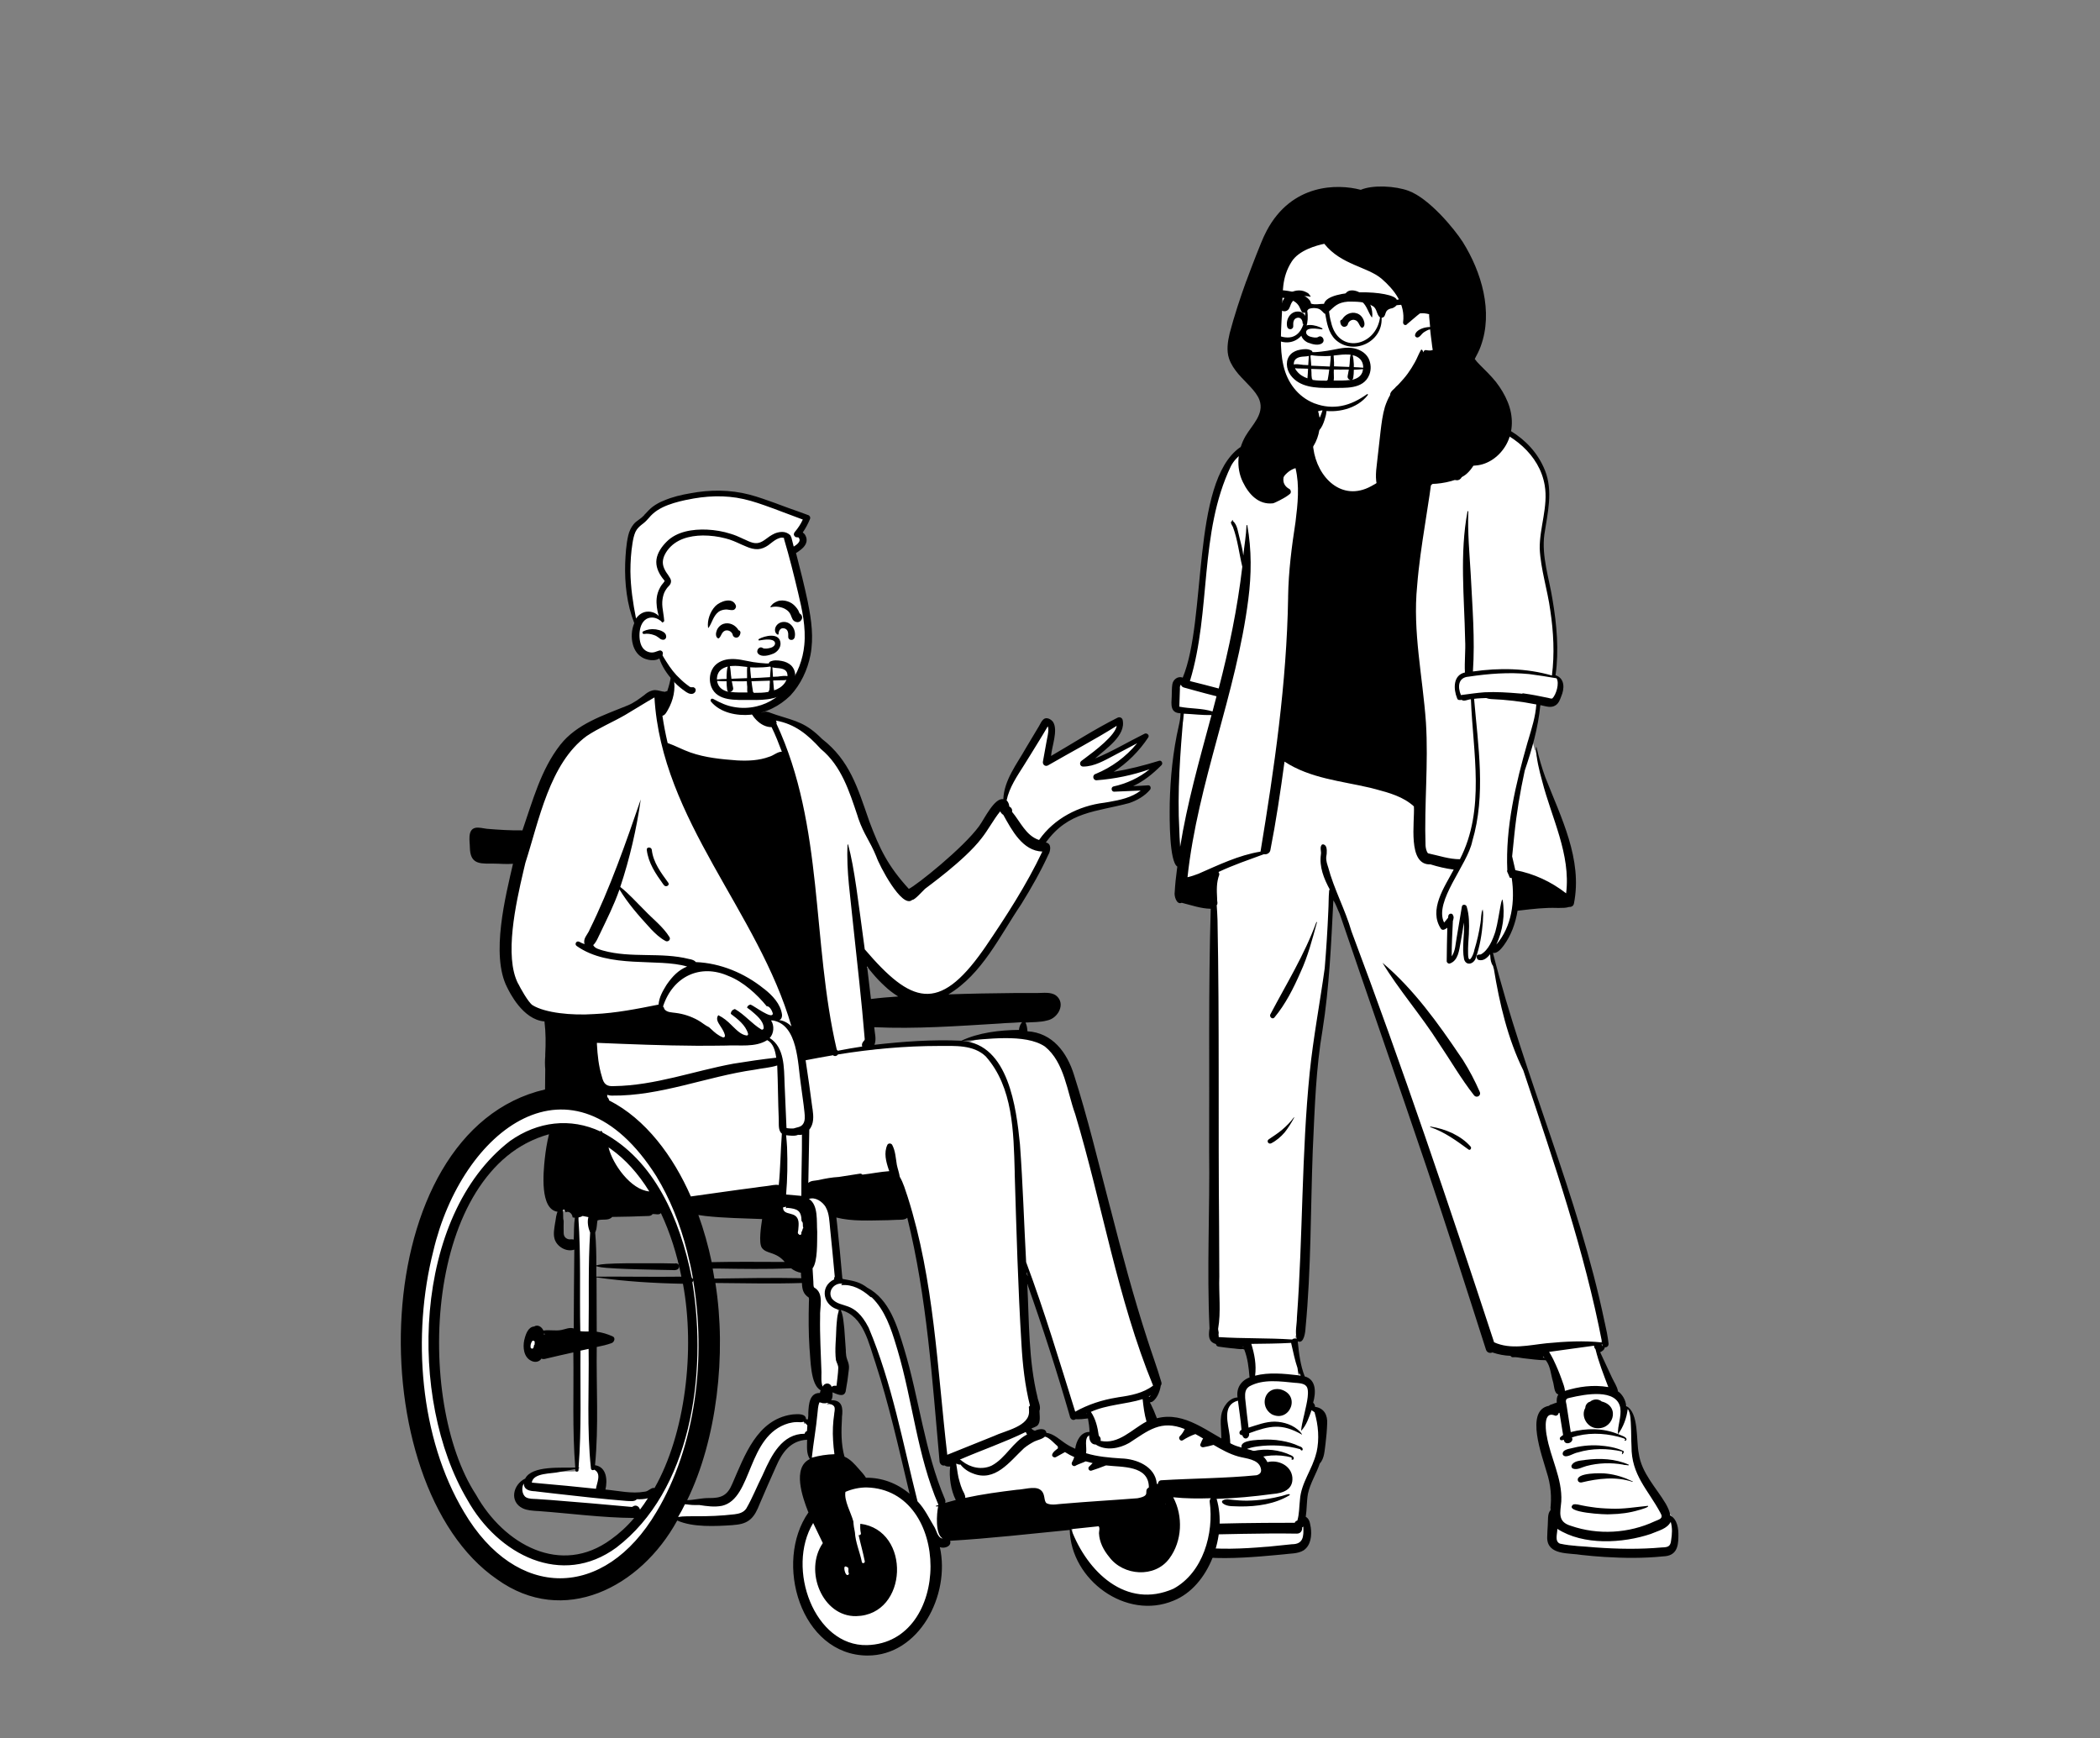
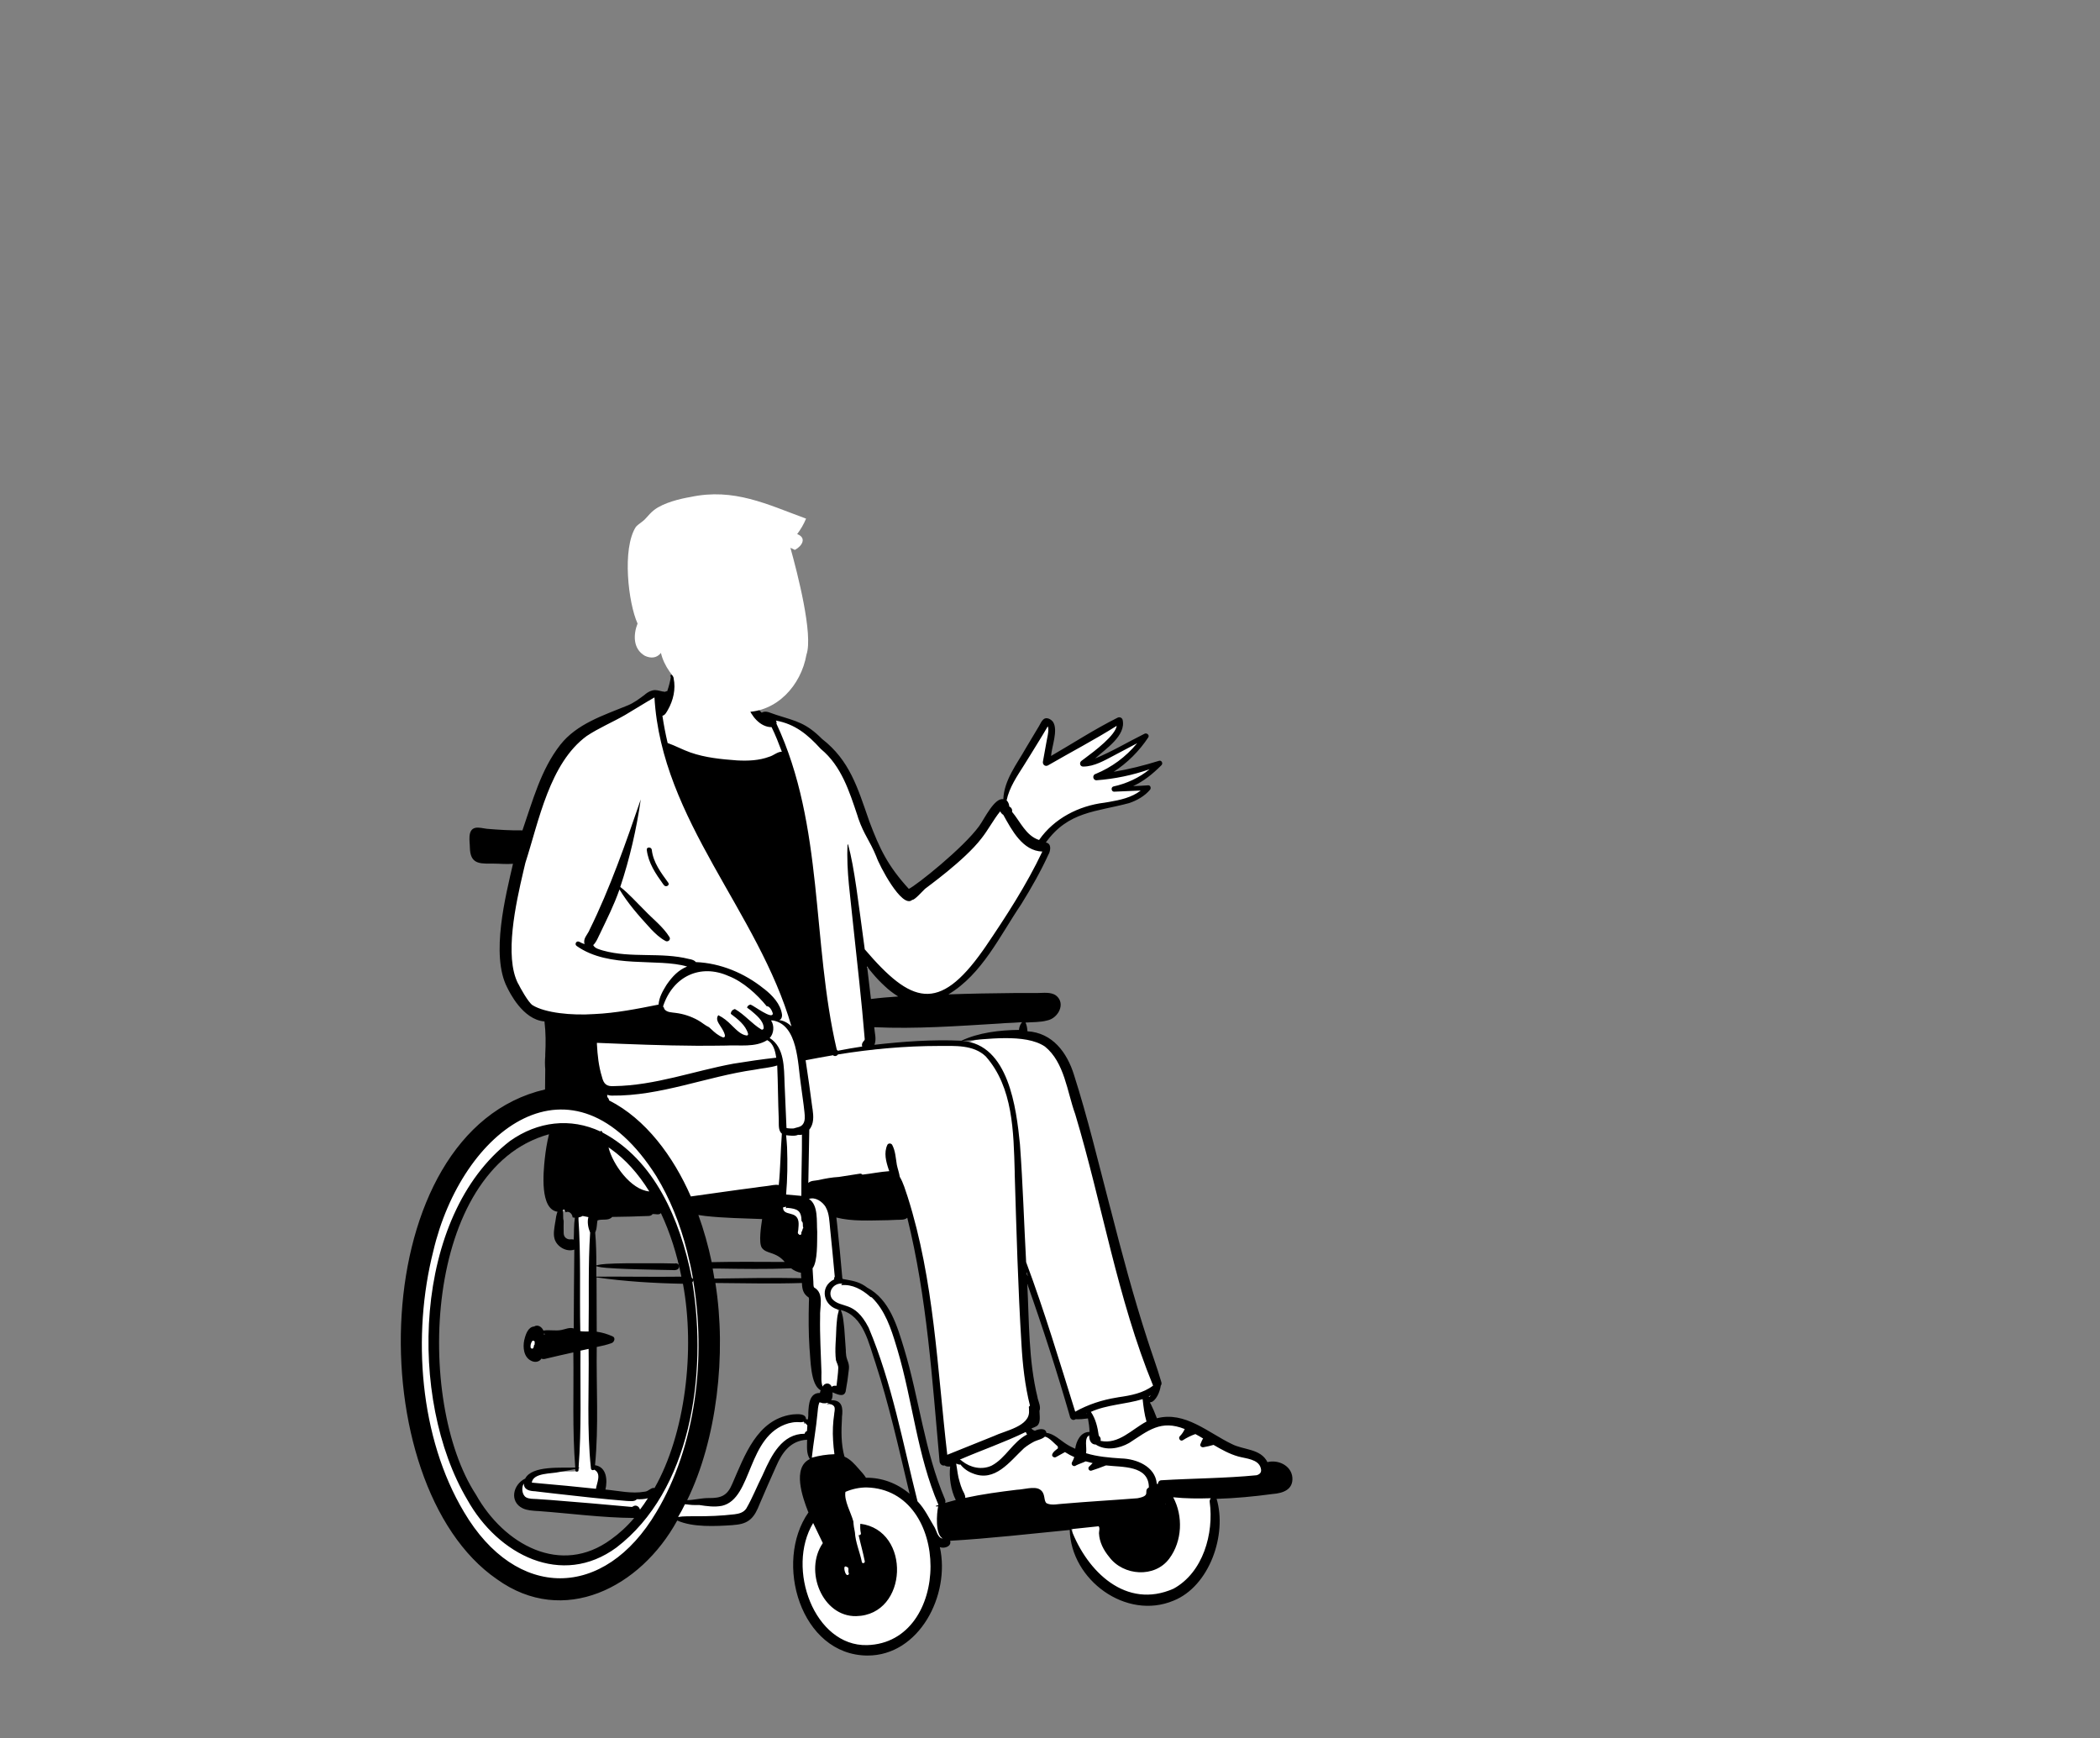
<svg xmlns="http://www.w3.org/2000/svg" id="Ebene_2" data-name="Ebene 2" viewBox="0 0 1307.62 1082.17">
  <rect x="0" y="0" width="1307.62" height="1082.17" fill="#808080" stroke="none" />
  <defs>
    <style> .cls-1 { clip-path: url(#clippath-4); } .cls-2 { fill: #fff; } .cls-2, .cls-3 { fill-rule: evenodd; } .cls-4 { fill: none; } .cls-5 { clip-path: url(#clippath-1); } .cls-6 { clip-path: url(#clippath-5); } .cls-7 { clip-path: url(#clippath-3); } .cls-8 { clip-path: url(#clippath-2); } .cls-9 { clip-path: url(#clippath); } </style>
    <clipPath id="clippath">
-       <rect class="cls-4" x="728.11" y="116.13" width="317.05" height="854.3" />
-     </clipPath>
+       </clipPath>
    <clipPath id="clippath-1">
-       <rect class="cls-4" x="728.11" y="116.13" width="317.05" height="854.3" />
-     </clipPath>
+       </clipPath>
    <clipPath id="clippath-2">
      <rect class="cls-4" x="728.11" y="241.67" width="317.05" height="728.76" />
    </clipPath>
    <clipPath id="clippath-3">
      <rect class="cls-4" x="728.11" y="116.13" width="317.05" height="854.3" />
    </clipPath>
    <clipPath id="clippath-4">
      <rect class="cls-4" x="249.62" y="305.54" width="555.19" height="725.29" />
    </clipPath>
    <clipPath id="clippath-5">
      <rect class="cls-4" x="249.62" y="305.54" width="555.19" height="725.29" />
    </clipPath>
  </defs>
  <g class="cls-9">
    <g class="cls-5">
-       <path class="cls-2" d="M735.33,537.37c-7.85.12-4.48-72.46.75-85.9.75-2.74,1.37-6.48,1.24-9.71-6.48.62-5.73-3.74-5.35-9.09-.13-4.23-.37-12.95,6.1-9.58,19.3-38.72-1.62-138.82,49.32-148.28,6.1-1.49,12.45-2.99,17.69-7.35,5.48-10.08,8.22-11.45,17.31-12.08,1.62-9.09,4.86-18.8,14.2-22.41,8.59-3.36,18.56-3.61,27.4-1.87,7.35,2.37,8.1,16.18,9.71,22.91,9.96-2.62,22.17-8.22,27.52,4.36,2.62-.75,4.98-.25,7.6.62,22.04,3.61,43.46,13.57,51.68,34.36,5.11,12.45,1.49,26.14-.37,39.09-1.74,14.07,2.87,27.14,5.11,40.71,3.24,18.67,3.86,33.62,1.74,47.56,5.6,1.24,5.98,6.35,3.74,11.58-.62,1.74-1.37,3.74-2.74,4.73-2.99,1.87-6.85-.25-10.09-.62-.62,7.47-1.99,14.82-4.11,23.16.62,2.49,1.37,5.23,1.99,7.72l.25-.25c7.35,30.88,29.26,60.88,22.42,93.62-.37,1.12-1.12.87-1.74.87-3.36,1.24-6.48.5-9.84.62-8.1,0-15.94.99-23.16,1.99-1.37,8.59-5.6,22.78-13.33,26.14-.12,0-2.37-.37-2.62-.5,20.17,83.16,57.04,159.85,71.61,244.39.12,1-1.62.5-2.12.62.13,2.37-1.49,2.86-3.61,3.73,2.74,5.73,5.23,11.46,7.97,17.18,1.25,2.87,3.36,5.6,3.74,8.72,2.99,1.87,5.11,5.72,4.98,9.21,8.09,3.49,5.98,20.42,7.72,28.76,1.87,12.58,10.83,21.29,16.94,31.5,1.24,2.12,2.62,4.73,2.62,7.35,3.74,1.74,5.23,5.6,4.98,12.2,0,7.6-2.12,10.58-7.97,10.71-15.82,1.62-34.25.99-50.19-.87-11.83-1.49-22.42-.25-19.8-14.57.5-3.49-.5-8.09,1.49-10.96,1.24-8.34.5-16.68-2.24-24.9-1.62-6.97-4.48-21.29-3.24-30.5.5-4.36,9.34-6.72,10.83-6.85-.5-3.24-.25-8.84,1.49-11.21-3.24-.5-3.98-1.24-4.73-4.85-1.62-5.73-1.74-11.95-5.73-16.81-7.1.12-14.2-1.74-21.3-1.87l-.37-.87c-4.23,0-8.34-.75-12.33-2.24-.87.37-1.99.75-2.49-.5l-2.37-7.35c-27.52-87.65-58.16-175.54-87.92-262.56-1.74-4.23-3.86-8.72-6.6-12.45-.87,53.29-12.08,106.44-13.08,159.73-1.24,36.6-1,72.83-4.36,109.56-.87,7.72-1.87,7.47-2.99,7.1-.5.13-1.62.25-1.99.37.75,7.72,1.62,20.29,4.98,28.14,7.35,1.12,5.98,6.72,4.36,11.45,1.74,1.49,1.49,4.98,1,6.85,6.85,0,8.34,5.6,7.97,9.21-.62,5.98-.25,15.07-4.23,20.17-2.37,6.47-6.1,12.57-7.6,19.42-.87,5.1-.62,12.57-1.49,17.55,2.24.99,1.25,2.62,1.62,5.85,1.99,14.44-4.86,11.95-17.06,12.95-7.22,1.62-62.76,4.86-60.28-4.85-.37-3.86,1.37-5.6,2.24-9.46.37-.99,7.22-12.82,11.33-17.3,13.82-12.95,13.2-30.38,12.83-50.42.87-5.48,4.98-10.71,10.34-10.08-1.49-5.85,1.37-10.83,7.22-12.58-.62-6.6-1.24-15.56-3.36-21.16l1.99-2.12-2.74.37-.87-2.24-1,2.49c-4.73,0-9.96-.99-14.45-1.49-.75,0-.37-.99-.5-1.37-4.23-.87-4.73-3.11-3.99-8.47-.99-87.4-.62-173.92.75-261.57-6.6.25-13.08-2.12-19.67-3.74-2.37,1.49-2.99-3.74-2.74-4.85.62-5.98,1.37-11.58,1.99-16.93" />
+       <path class="cls-2" d="M735.33,537.37c-7.85.12-4.48-72.46.75-85.9.75-2.74,1.37-6.48,1.24-9.71-6.48.62-5.73-3.74-5.35-9.09-.13-4.23-.37-12.95,6.1-9.58,19.3-38.72-1.62-138.82,49.32-148.28,6.1-1.49,12.45-2.99,17.69-7.35,5.48-10.08,8.22-11.45,17.31-12.08,1.62-9.09,4.86-18.8,14.2-22.41,8.59-3.36,18.56-3.61,27.4-1.87,7.35,2.37,8.1,16.18,9.71,22.91,9.96-2.62,22.17-8.22,27.52,4.36,2.62-.75,4.98-.25,7.6.62,22.04,3.61,43.46,13.57,51.68,34.36,5.11,12.45,1.49,26.14-.37,39.09-1.74,14.07,2.87,27.14,5.11,40.71,3.24,18.67,3.86,33.62,1.74,47.56,5.6,1.24,5.98,6.35,3.74,11.58-.62,1.74-1.37,3.74-2.74,4.73-2.99,1.87-6.85-.25-10.09-.62-.62,7.47-1.99,14.82-4.11,23.16.62,2.49,1.37,5.23,1.99,7.72c7.35,30.88,29.26,60.88,22.42,93.62-.37,1.12-1.12.87-1.74.87-3.36,1.24-6.48.5-9.84.62-8.1,0-15.94.99-23.16,1.99-1.37,8.59-5.6,22.78-13.33,26.14-.12,0-2.37-.37-2.62-.5,20.17,83.16,57.04,159.85,71.61,244.39.12,1-1.62.5-2.12.62.13,2.37-1.49,2.86-3.61,3.73,2.74,5.73,5.23,11.46,7.97,17.18,1.25,2.87,3.36,5.6,3.74,8.72,2.99,1.87,5.11,5.72,4.98,9.21,8.09,3.49,5.98,20.42,7.72,28.76,1.87,12.58,10.83,21.29,16.94,31.5,1.24,2.12,2.62,4.73,2.62,7.35,3.74,1.74,5.23,5.6,4.98,12.2,0,7.6-2.12,10.58-7.97,10.71-15.82,1.62-34.25.99-50.19-.87-11.83-1.49-22.42-.25-19.8-14.57.5-3.49-.5-8.09,1.49-10.96,1.24-8.34.5-16.68-2.24-24.9-1.62-6.97-4.48-21.29-3.24-30.5.5-4.36,9.34-6.72,10.83-6.85-.5-3.24-.25-8.84,1.49-11.21-3.24-.5-3.98-1.24-4.73-4.85-1.62-5.73-1.74-11.95-5.73-16.81-7.1.12-14.2-1.74-21.3-1.87l-.37-.87c-4.23,0-8.34-.75-12.33-2.24-.87.37-1.99.75-2.49-.5l-2.37-7.35c-27.52-87.65-58.16-175.54-87.92-262.56-1.74-4.23-3.86-8.72-6.6-12.45-.87,53.29-12.08,106.44-13.08,159.73-1.24,36.6-1,72.83-4.36,109.56-.87,7.72-1.87,7.47-2.99,7.1-.5.13-1.62.25-1.99.37.75,7.72,1.62,20.29,4.98,28.14,7.35,1.12,5.98,6.72,4.36,11.45,1.74,1.49,1.49,4.98,1,6.85,6.85,0,8.34,5.6,7.97,9.21-.62,5.98-.25,15.07-4.23,20.17-2.37,6.47-6.1,12.57-7.6,19.42-.87,5.1-.62,12.57-1.49,17.55,2.24.99,1.25,2.62,1.62,5.85,1.99,14.44-4.86,11.95-17.06,12.95-7.22,1.62-62.76,4.86-60.28-4.85-.37-3.86,1.37-5.6,2.24-9.46.37-.99,7.22-12.82,11.33-17.3,13.82-12.95,13.2-30.38,12.83-50.42.87-5.48,4.98-10.71,10.34-10.08-1.49-5.85,1.37-10.83,7.22-12.58-.62-6.6-1.24-15.56-3.36-21.16l1.99-2.12-2.74.37-.87-2.24-1,2.49c-4.73,0-9.96-.99-14.45-1.49-.75,0-.37-.99-.5-1.37-4.23-.87-4.73-3.11-3.99-8.47-.99-87.4-.62-173.92.75-261.57-6.6.25-13.08-2.12-19.67-3.74-2.37,1.49-2.99-3.74-2.74-4.85.62-5.98,1.37-11.58,1.99-16.93" />
    </g>
    <g class="cls-8">
-       <path class="cls-3" d="M871.82,242.19c-.99.75-.87,2.99-.99,4.11v.12c-.25,3.61.12,7.35.99,10.83l.13.25c.5,1.74.87,3.86,2.24,5.1,1.49,1.37,3.86.5,3.98-1.62,0-.99-.25-1.99-.75-2.86,2.99,1.12,5.85,2.24,8.84,3.36,1.87,15.56-19.8,34.61-32.38,41.21-18.31,10.08-33.75-5.35-36.11-23.66-.37-2.37-.62-4.86-.75-7.35,0-1.99.37-4.98-1-6.72,1,0,1.87.12,2.74.25v.13c-.5.99-1.24,3.36.37,3.61,3.74-.37,5.48-6.85,6.35-9.96.62-2.12,1.37-10.96-.37-11.95-.5,2.12-.37,4.36-.99,6.47-1.49.62-4.36.75-4.98.87-7.72.12-12.08,5.6-15.19,12.08-9.09,7.47-22.29,6.22-32.13,12.32-30.14,21.91-20.3,106.94-35.37,143.17-2.99-1.24-6.1,1.24-6.48,4.23-.37,2.37-.25,4.85-.37,7.22v.25c-.25,4.85-1.12,10.33,5.48,10.46,0,2.74-.5,5.35-1.12,7.97-3.61,15.81-5.23,32.12-5.6,48.3v1.24c-.12,8.47-.25,34.86,4.73,37.97l-.25,1.87c-.62,4.6-1.12,9.34-1.37,13.94-.5,2.37,1.12,8.22,4.36,6.72,5.98,1.49,11.83,3.61,18.06,3.73-1.49,50.17-.75,100.35-.99,150.39.5,36.98-1.49,74.2.25,111.05l-.12.5c-.5,4.11-.62,7.72,4.11,9.09.12,1,.87,1.49,1.74,1.62,2.62.37,5.23.75,7.85,1,2.49.12,5.1.75,7.47.5-.25.25.37.25.5.12,2.24,5.6,2.87,11.58,3.36,17.55-5.35,1.99-8.34,6.73-7.47,12.45-5.48.25-9.46,6.22-10.21,11.33-.5,3.48-.13,6.97,0,10.46.75,12.08-1,25.03-8.84,34.61l-.37.37c-4.98,5.85-11.33,11.21-13.45,18.92-.62.25-1.12.87-1.24,1.62l-1.37,5.48-.75,2.74c-.5,1.99-1,3.98-.75,6.1v.25c1.37,13.07,55.04,6.72,65.5,5.85,4.24-.62,8.84-.25,12.58-2.49,4.61-3.11,5.23-9.34,4.48-14.44l-.12-.5c-.37-2.24-.75-4.73-2.99-5.98.75-4.73.5-9.58,1.37-14.32,1.37-6.6,5.23-12.45,7.35-18.8,2.99-3.24,2.99-8.34,3.61-12.57.5-4.11.87-8.22,1-12.2.37-5.35-1.87-9.84-7.6-10.58.25-1-.5-1.87-1.12-2.62,1.74-5.98,2.12-14.32-5.23-16.31-2.74-6.85-3.61-14.44-4.36-21.79h.25c3.61,1.49,4.48-5.73,4.61-8.47,3.49-36.6,3.11-73.45,4.48-110.3l.12-2.62c1.12-24.28,1.87-48.68,5.98-72.58,4.23-26.64,5.35-53.66,6.73-80.67,1.74,2.62,2.62,5.73,3.99,8.47,17.81,52.41,36.11,104.58,53.8,156.99,12.83,37.97,25.03,76.07,37.24,114.29.62,1.99,2.62,2.37,3.98,1.74,3.61,1.24,7.47,1.99,11.33,2.12.25.5.75.87,1.37.87,2.12-.25,4.48.37,6.48.62,4.73.5,9.34,1.24,14.07,1.24,2.99,3.74,3.12,8.84,4.48,13.32.75,2.24.62,7.35,3.36,7.97-.99,1.49-1.12,3.24-.99,5.1-.87.25-1.74.5-2.49.87-.75.37-1.74.37-2.37,1.12-15.19,2.74-4.11,31.5-1.49,41.08,2.62,7.85,3.36,15.94,2.24,24.03-1.74,2.49-1.25,6.22-1.49,9.21-.13,2.61-.37,5.35-.37,7.97.25,10.96,13.82,9.21,21.42,10.58,4.73.5,9.59,1,14.32,1.25,12.21.75,24.41.87,36.49-.37,7.85-.25,9.47-5.35,9.47-12.33v-.25c.12-4.73-.62-10.46-5.11-12.95-.25-2.49-1.49-4.98-2.74-7.22-5.98-10.08-15.07-19.05-16.81-31.25-1.74-7.97.25-25.52-7.85-29.63-.25-3.61-2.37-7.22-5.11-9.21-.5-2.99-2.49-5.73-3.74-8.47-2.49-5.23-4.86-10.58-7.35-15.81,1.24-.5,2.74-1.62,2.86-2.99,1.24,0,2.49-.75,2.37-2.37-.5-4.48-1.37-8.72-2.37-13.07l-.13-.5c-16.31-78.56-49.81-152.01-69.49-229.7,2.62.5,5.11-2.49,6.6-4.48,4.73-6.35,7.47-14.07,8.72-21.79l2.24-.25c7.35-.87,14.82-1.74,22.29-1.49h1.74c1.99,0,3.98,0,5.85-.62,1.37.13,2.74-.62,2.99-2.12,5.48-27.51-8.09-53.66-17.81-78.56-2.24-6.1-3.99-12.32-5.48-18.67,0-.25-.37-.12-.37,0,.25,7.1,1.99,14.19,3.86,20.92,5.85,23.03,17.93,45.57,14.94,69.97-9.21-7.22-20.17-12.33-31.63-14.44-.62-2.87-1.37-5.73-1.99-8.59.5-4.48.87-8.96,1.37-13.45,1.37-13.44,3.61-26.77,6.48-39.96,4.48-13.19,8.35-26.64,9.71-40.71h.25c3.11.62,6.48,1.99,9.34,0,1.87-1.24,2.62-3.36,3.36-5.35,2.12-4.85,2.49-11.33-3.49-13.32,2.24-15.44.75-31.62-1.87-47.06-2.12-13.44-6.85-26.77-5.11-40.46,1.99-13.2,5.6-27.14.37-40.09-8.72-21.66-30.64-31.87-52.18-35.23l-.37-.12c-2.62-.75-5.11-1.62-7.85-1-6.6-12.2-17.19-7.22-27.65-4.48-.75-2.12-1.24-4.23-1.87-6.35.75-.75.87-3.11-.25-3.49M811.55,950.46v.5c.25,5.73,0,10.58-7.1,10.58-4.86.5-9.71,1-14.57,1.49l-1.87.12c-14.45,1.24-29.14,1.87-43.59,0l-.62-.12c-1.24-.12-3.49-.12-4.36-1-1.12-1.49.12-4.48.5-6.35,22.54-.25,45.08-1.12,67.62-.75,2.37,0,3.49-1.99,3.24-3.86.37-.12.62-.37.75-.62M1040.32,947.59c1.12,3.86.87,7.6.25,11.46-.37,4.11-2.24,4.36-5.73,4.48-13.7,1.24-27.52,1-41.35,0-7.35-.75-14.94-.75-22.17-2.37-3.49-1.49-1.49-6.35-1.62-9.21,16.19,10.46,40.72,9.09,58.41,3.11l.25-.12c4.36-1.87,9.71-2.99,11.96-7.35M1013.54,877.38c1.99,2.24,1.87,8.59,1.99,10.33.25,4.23.12,8.59.37,12.82-.13,18.05,10.33,27.02,18.06,41.58,2.12,3.49-1,3.98-3.49,5.1-16.19,7.6-35.37,8.72-52.31,2.86-8.47-2.49-6.6-8.22-5.98-15.19.75-14.32-6.85-27.26-9.09-41.09l-.12-.5c-.62-4.11-1.74-14.32,4.73-12.08,1.37.87,2.74-.25,2.87-1.49h.5c.75,4.61,1.49,9.21,2.24,13.82-.62.37-1.24.87-1.74,1.37-.62.62-.25,1.99.75,1.87.5,0,.99-.13,1.49-.25.37,3.98,6.72,1.74,4.98-1.49,9.22-3.11,19.3-2.86,28.64-.5.75.25,5.98,1.37,4.23,2.12-.75.13.87,1,1.12-.37.13-1.74-3.98-2.62-5.23-3.36,3.24-4.36,5.36-10.08,5.98-15.56M778.05,863.18c8.72-4.73,19.3-2.99,28.64-2.12h.37c2.37.25,5.73.37,6.85,2.86,1.62,3.99-.99,12.7-1.87,17.18l-.37,1.49c-.62,2.74-1.24,5.35-1.49,8.09,0,.12.13.12.13.12,3.24-3.48,4.73-8.22,6.35-12.7.62.37,1.24.75,1.87,1.24,2.37,8.09,3.11,16.68,1.24,25.02l-.12.25c-2.37,10.21-9.47,18.55-10.21,29.26-.5,4.36-.37,8.71-1.62,12.95-.75.13-1.37.62-1.62,1.37h-3.99c-19.55,0-39.1.25-58.66.99.62-5.48,5.48-10.33,8.84-14.19,10.46-10.71,15.07-26.14,13.33-40.96-.87-7.47-5.11-19.17,5.11-21.91.75,6.1,1.74,12.08,2.24,18.17-1.87.87-1.74,3.36.5,3.36,1,3.49,4.61,2.12,4.23-1.24,12.83-4.73,20.3-6.35,32.88.87.37,0-1-1.49-1.12-1.74-3.99-4.23-10.09-6.22-15.82-6.35-5.73,0-10.96,2.12-16.31,3.74-.75-5.73-1.37-11.58-1.99-17.31l-.12-1.24c-.13-2.99,0-5.48,2.74-7.22M985.15,937.38c-1.87-.37-3.61-.99-5.48-.62-6.72,5.11,20.8,6.48,23.17,6.1,5.98-.12,11.96-.87,17.68-2.62l.5-.12c.75-.25,6.23-1.74,5.11-2.49-7.72.75-15.44,2.12-23.29,1.74-3.99-.12-7.97-.37-11.83-.99-1.99-.25-3.99-.62-5.85-1M802.96,931.04c1.24-1.87-4.73.62-5.6.62-4.98,1.25-10.09,2.12-15.19,2.49-3.49.25-6.85.37-10.34.12-2.49-.12-5.1-.5-7.6-.75h-.12c-1.49,0-4.48.87-2.62,2.62,2.86,2.24,7.1,1.62,10.58,1.87,10.58.12,21.79-1.49,30.88-6.97M1000.59,917.59c-2.99-.5-19.68-.75-18.06,4.36.37,1,1.37,1.25,2.24,1.12,10.34-2.49,21.42-3.86,31.76-.37.13,0,.25-.25.13-.25-5.11-2.49-10.46-4.23-16.06-4.86M784.15,912.61c-2.74-.25-5.48-.12-8.22.13l-.87.12c-1.24.12-2.49.25-3.61.62l-.25.12c-1.49.5-4.86,3.11-2.37,4.23,2.74.87,5.11-.12,7.72-.87,7.35-1.74,15.19-1.12,22.42.62l-1,.37q-.12,0-.12.12c.75.62,1.74.37,2.24-.37.13-.13,0-.37-.12-.37-4.86-2.87-10.34-4.36-15.82-4.73M1014.17,911.99c-8.34-3.74-18.06-4.11-26.9-2.99l-.62.12c-2.74.37-6.47.5-7.97,3.11-.5.87,0,1.99.87,2.24,2.62,1,5.73-.99,8.22-1.62,7.47-1.99,15.44-2.24,23.04-.87,0,.25,1.24.12,1.49.25.25-.12,2.49.62,1.87-.25M803.83,906.14c-7.22-3.49-15.69-4.36-23.54-2.62l-.37.12c-3.49,1-9.09,2.12-10.34,5.85-.25.87.37,1.99,1.25,2.12,2.99.62,5.6-1.62,8.34-2.62,7.85-2.99,16.81-3.73,25.03-1.49,0,.37.13.62.13,1-.13-.12-.25.12-.13.25,1.25.87,2.62-1.37-.37-2.62M995.49,900.03c-5.85-.37-11.83.37-17.56,1.87l-1.12.25c-1.49.37-3.61,1.12-3.74,2.74-.13.62.12,1.12.62,1.49,1.99,1.49,6.23-1.62,8.72-1.99,8.97-2.74,18.56-2.61,27.52-.62l.25.12-.25,1.49c-.25.75,1.74-1,.99-1.87-4.61-2.24-10.21-3.11-15.44-3.49M798.22,897.17c-4.73-.87-9.59-1-14.32-.62h-.62c-2.87.25-12.08.62-9.96,5.48.37.75,1.37.87,2.12.62,2.37-1.12,4.86-1.62,7.35-1.99,8.97-1.24,18.18-.75,27.02,1.74-.25.25.25.62.62.75.87.12.87-.99.5-1.49-.5-.75-1.37-.99-2.12-1.24-3.36-1.62-6.98-2.62-10.59-3.24M977.3,870.4l.5-.12c8.97-2.12,29.02-5.98,31.14,6.47.75,5.48-1.74,10.83-1.49,16.19-9.34-3.86-19.68-3.74-29.39-1.24-.87-5.6-1.74-11.21-2.62-16.93l-.12-.62c-.5-1.87-.62-3.36,1.99-3.74M997.35,872.65c-1.99-1.74-5.23-1.62-7.23.12-1.74.37-2.99,2.24-2.99,3.86-2.74,4.73.5,11.21,5.73,12.45,11.46,2.37,16.69-13.44,4.48-16.43M797.1,865.05c-9.71-1.74-13.2,10.58-5.23,15.56,11.21,5.6,18.68-12.08,5.23-15.56M992.62,837.91c-.12.99.37,1.62.87,2.24,1.99,8.09,4.98,15.69,7.97,23.53-9.59-1.62-18.56-.25-27.03,2.37-.12-2.37-1.24-4.86-1.99-7.1-1.49-4.23-3.24-8.34-5.23-12.45l-.25-.5c-.75-1.37-1.49-2.86-2.37-4.23,9.22-1.37,18.56-2.49,28.02-3.86M803.95,836.17l.25,1.12c1.12,4.86,2.12,9.83,3.74,14.56v.13c.25,1.24.75,6.72,1.12,2.86.25.62.5,1.12.87,1.74l-1.62-.25c-8.84-1-18.18-1.99-26.78.25.87-6.85-.37-13.32-2.37-19.8,8.22-.13,16.44-.13,24.78-.62M960.99,844.63c.25.25.62.62.87.87-.37-.12-.75-.25-1.12-.25,0-.25.12-.5.25-.62M774.06,838.29l.13.37q0,.12.12.25c-.12-.12-.25-.12-.5-.25.12,0,.25-.13.25-.37M925.5,434.66c.87.37,1.74.5,2.86.62,9.46.37,18.93,1.49,28.27,3.36-.5,7.59-2.87,14.82-4.98,22.03l-.5,1.62c-7.35,25.77-13.82,52.79-12.58,79.8-.12,0-.12.13-.25.13.12.37.25.62.37.99l.12.25.5,1.12c.25.62.5,1.24.75,1.87.37.13.75.25,1.25.25,2.12,14.32.12,30.25-9.59,41.46,3.99-8.46,5.6-18.92,3.86-28.14-.87,1-.99,3.24-1.37,4.73-1,4.98-1.62,10.08-2.99,14.94l-.13.5c-1.62,4.98-4.23,11.45-8.97,14.07-.87.25-2.24-.12-2.62,1-.25.99.25,2.12,1.25,2.49h.12c2.87.75,5.23-1.37,6.97-3.61l.12,1.12c.12,2.24.37,4.36,1.74,6.22.12.62.25,1.24.5,1.87,3.49,21.54,8.72,43.7,18.31,63.12l1.12,3.36c18.18,54.65,36.99,109.31,47.95,166.08-11.46-1.25-23.04-.62-34.62.5-10.83,1.12-22.29,4.11-32.63-.62-28.14-85.78-57.04-171.31-88.79-255.84-3.86-13.44-10.96-26.39-14.57-40.09l-.25-.74c-.87-2.74-1.25-4.48-.62-7.6v-.37c.12-1.87.12-4.85-1.99-5.35-.37-.12-.87,0-1.12.25-1.37,1.74-.13,3.98-.5,5.97-1.12,7.72,1.87,15.07,5.48,21.79-.25.25-.37.62-.37,1-.37,4.11-.25,8.22-.5,12.45-.5,11.83-1.25,23.65-2.24,35.61-2.99,21.66-7.1,43.08-9.34,64.86-5.11,50.67-4.24,101.84-7.97,152.63,0,4.48-1.37,9.09,0,13.44-.87-.62-2.12-.5-2.99.25-15.19-1-30.51-.5-45.7-1.49,0-.75-.13-1.37-.13-1.87.37-.99-.25-2.12-.25-3.24,1.87-10.58.37-21.91.75-32.62,0-10.21-.13-20.42-.13-30.63-.62-63.74.25-127.48-.99-191.23-.13-3.11-.25-6.22-.5-9.34.87-.87.25-2.24.25-3.36v-1c-.25-4.98-.5-9.71,1.37-14.69,0-.62-.13-1.12-.5-1.62,9.22-4.36,18.81-7.59,28.27-11.08,1.62.37,3.61-.62,3.99-2.37,3.61-18.3,6.35-36.85,8.84-55.28,15.94,10.46,35.37,12.08,53.42,16.31l3.36.87c8.47,2.24,17.31,4.73,23.78,10.71.62,9.46-4.23,36.73,10.34,36.1,4.73,1.49,9.59,2.62,14.45,3.24-5.6,10.71-15.94,25.02-7.85,36.98,1.24,1.24,2.74,0,3.86-.75-.12,6.97-.37,13.82-.37,20.79,0,.87,1,1.74,1.87,1.49,5.23-1.74,5.85-8.09,6.72-12.82.75-4.23,1.49-8.47,2.12-12.7.5,7.6-1.37,15.32.12,22.91,1.37,4.23,5.85,2.99,7.22-.62v-.13c2.62-7.22,3.86-15.06,4.48-22.78v-.5c.12-2.37.37-4.85-.13-7.1-1.12,2.24-.87,5.85-1.37,8.47-.87,5.73-2.12,11.33-3.86,16.93v.25c-.75,3.24-3.86,9.59-3.86,1.62-.12-3.98.25-7.97.5-12.08v-.62c.25-5.48.25-10.96-1.37-16.31-.37-1.37-2.74-1.62-2.99,0-1.12,6.47-2.12,12.82-3.24,19.3-.75,3.98-.75,8.34-3.11,11.7,0-7.35.37-14.82.75-22.16l.12-.25c.25-1,.62-2.24,0-2.99-.25-1.74-2.74-1.49-2.99.25,0,.37-.12.75-.12,1.12-.87.99-1.62,2.12-2.49,2.99-6.48-13.2,14.57-35.86,17.56-50.67,8.59-28.88,3.61-59.26,1.12-88.64,2.49-.37,5.11-.37,7.6-.5M997.73,836.91c.12.37.12.75.37,1.12-.13,0-.25,0-.37.12-.13-.37-.37-.75-.5-.99,0-.13.25-.13.5-.25M890.75,701.46c-.25,0-.37.37-.12.37,8.84,2.99,16.31,8.47,23.79,13.94,1.12.75,1.99-.87,1.37-1.74-3.11-3.61-6.97-6.22-11.21-8.34l-.25-.12c-4.24-1.99-8.84-3.36-13.58-4.11M805.82,695.98c.12-.25-.13-.37-.25-.12-1.99,2.74-4.61,5.35-7.22,7.59-2.62,2.24-5.48,3.99-8.35,5.98-1.49.99-.25,3.24,1.49,2.49,3.24-1.62,6.1-4.11,8.47-6.85,2.24-2.87,4.11-5.85,5.85-9.09M860.86,599.5c9.84,16.43,24.28,32.99,34.99,49.92,7.35,10.83,13.82,22.16,21.92,32.49,1.62,2.12,4.73.37,3.61-2.12-2.99-6.85-6.48-13.45-10.46-19.8l-1.37-1.99c-14.2-21.04-29.27-42.08-48.69-58.51M820.02,574.35c.12-.25-.37-.37-.37-.12-7.35,20.17-18.68,38.47-28.64,57.39-.75,1.49,1.24,3.36,2.49,1.99,6.97-8.34,11.96-18.3,16.31-28.26,4.61-9.96,7.35-20.54,10.21-31M802.96,268.33c-4.48,9.09-7.85,18.55-10.09,28.51-.75,2.99,3.36,4.85,4.98,2.24v-.12c1.99-3.36,4.98-6.35,8.84-7.47,2.62,10.96,1.37,22.41,0,33.49-2.37,15.31-4.36,30.75-4.61,46.31v.87c-.87,53.16-8.6,106.07-17.19,158.11-13.7,2.24-26.15,8.34-38.73,13.82-2.24.87-4.48,1.62-6.73,2.12,6.35-59.01,30.39-114.29,37.86-173.05,1.99-15.31,2.12-30.75-.62-46.06,0-.25-.5-.25-.5.13-.25,6.22-1.37,12.45-1.99,18.67-.37-3.48-1.37-7.1-2.24-10.58-1-3.36-1.37-8.71-4.24-10.83l-.12-.62c-.12-.25-.5-.12-.37.12,0,.13,0,.25.12.37-1.87.5-.12,2.74.37,3.74,2.99,7.97,3.86,16.56,5.85,24.77-2.99,25.65-8.22,50.92-14.69,75.82-5.98-1.62-11.95-3.11-17.93-4.61,13.32-43.57,5.6-92.25,25.53-133.83,7.35-14.07,25.9-12.2,36.49-21.91M904.45,260.37c2.74-.12,5.73,1.37,8.47,1.87,3.61.75,7.1,1.24,10.58,2.37,17.81,4.85,35.12,18.3,38.36,37.6,2.24,13.2-3.24,26.14-3.12,39.34.62,13.07,4.86,25.65,6.6,38.59,1.99,13.2,2.74,27.14,1,40.46-16.06-4.61-32.75-4.85-49.19-2.49,1.37-20.17-.37-40.46-1.37-60.63-.75-12.95-1.99-25.89-1.49-38.97,0-.25-.5-.37-.5-.12-4.98,26.52-1.99,53.41-1.49,80.05.37,6.73-.5,13.57-.12,20.29-7.47,1.62-7.23,10.33-4.86,16.06.37,1.37,1.74,1.12,2.86.99,1.25,1.24,4.11-.37,5.73-.37,1.24,33.12,9.09,68.6-6.85,99.6-6.73,0-13.08-2.24-19.55-3.61l-.37-.13c-1-1.24-1.37-3.24-1.49-4.73-.87-25.52,1.87-51.17.25-76.69-1.99-28.38-8.34-56.52-5.48-85.03,1.99-25.52,7.6-50.55,10.21-75.94l.12-1.37c.13-1.62.25-3.36,1-4.48,4.48,4.11,8.35,8.96,10.96,14.56,1.49,2.62,5.48,1.49,5.6-1.49.62-5.35.62-10.71.12-16.06v-.5c-1.12-6.72-3.11-13.07-5.98-19.17M736.95,444.37c5.85.25,11.58,1,17.44.87l-.62,2.24c-7.1,26.39-14.57,52.79-18.93,79.8l-.12-2.49c-.12-2.49-.37-5.1-.37-7.6-1.37-24.4.62-48.68,2.62-72.83M753.89,444.37h.75v.13c-.12,0-.25,0-.37-.13h-.37ZM734.96,426.57h.5c.25.75.87,1.24,1.62,1.49l5.85,1.62c4.86,1.37,9.71,2.61,14.57,3.86-.87,3.11-1.62,6.35-2.49,9.46-6.6-2.12-13.95-1.62-20.67-2.99.12-3.61.25-7.35.37-10.96,0-.62-.12-1.49.25-2.12,0-.5-.13-.37,0-.37M957.63,438.77h.13c0,.12-.13.37-.13.5v-.5ZM914.41,421.34c12.45-1.87,25.15-2.86,37.73-1.62,5.73.75,11.46,1.62,17.06,2.62,1.99,2.99-.25,10.33-2.62,12.57-.75.25-1.99-.25-2.62-.37-5.23-1.12-10.46-2.12-15.82-2.86-.12.25-.37.37-.62.25l-1.24-.12c-7.35-.62-14.69-1.12-21.92-.75-4.98.37-9.84,1.12-14.69,1.74-2.12-5.11-1.74-10.96,4.73-11.46M823.63,255.14c-.5,1.62-1.12,3.24-1.74,4.73-.75-.25-1.74,0-2.37.37h-.25c-.62-.13-1.37-.37-1.62-.37-8.97-1.25-8.22,10.71-8.22,16.81,0,2.99-.12,6.1-.25,9.09-2.49-.87-5.98.75-8.22,2.12,1.74-5.85,3.86-11.58,6.1-17.31l.5-1.37c1.74-4.48,3.74-8.96,7.6-12.08,2.86-.62,5.73-.75,8.47-1.99M888.26,252.15c8.35-2.99,11.58,3.73,13.83,10.46,2.74,7.47,3.49,15.69,2.99,23.65l-.25-.37c-2.99-4.11-7.47-10.83-12.95-9.71,0-3.11,0-6.47-.62-9.71.37-2.12.37-4.23.25-6.22-.12-2.62-2.99-2.24-4.86-2.62-1.62-1.12-3.61-1.49-5.6-.75-1.49-.25-2.99-.37-4.48-.62-.25-.5-.37-.99-.62-1.49,4.11-.87,8.22-1.74,12.33-2.62" />
-     </g>
+       </g>
    <g class="cls-7">
      <path class="cls-2" d="M788.53,186.41c1.12-18.3,7.1-39.22,24.66-48.18,38.73-15.56,89.66,23.53,92.4,63.49,1,13.7-6.6,28.64-20.55,32.37-3.11,4.11-7.72,6.6-12.33,8.72-54.92,28.39-90.41,5.35-84.18-56.4" />
      <path class="cls-3" d="M776.08,174.96c1.99-5.35,3.99-10.71,6.1-16.06,2.12-5.1,3.98-10.46,6.6-15.31,15.57-29.26,43.96-29.26,58.53-25.4,7.6-3.24,21.79-2.37,29.76.62,12.83,4.73,28.39,23.53,33.75,31.87,11.71,18.67,19.05,43.45,11.21,64.86-.99,2.86-2.37,5.35-3.74,7.97.87,1.25,1.99,2.49,3.12,3.61,3.49,3.49,6.97,6.85,10.09,10.71,2.99,3.86,5.48,7.97,7.35,12.57,3.49,8.59,3.61,18.3-.99,26.52-3.99,7.1-11.21,12.45-19.18,12.95-.37,0-.87.12-1.24.12-1.12,1.74-2.37,3.36-3.86,4.73-4.48,4.36-15.32,6.47-21.55,6.6-.37.25-.62.5-1,.75-3.74,2.99-7.72,5.97-12.08,8.09-2.99,1.37-6.85,2.62-9.84,1.62-1.37.87-3.61.75-5.11,0-2.24-1.24-4.11-3.49-5.23-5.73-2.74-5.6-2.12-11.7-1.37-17.68.75-6.6,1.49-13.2,2.24-19.8.62-5.1,1.25-10.33,2.74-15.31.87-2.62,1.87-4.98,3.24-7.35v-.62c.5-1.49,1.37-2.24,2.49-3.24l.37-.37c.5-.62,1.12-1.24,1.74-1.74.25-.25.5-.5.75-.75,1.99-2.12,3.86-4.23,5.6-6.6,1.62-2.24,3.11-4.61,4.48-7.1,1.37-2.49,2.37-5.23,3.74-7.59.12-.25.37-.25.62-.12.5.5.75.99.62,1.49h.25c.12-.74.87-1.49,1.87-1.24,1.49.25,2.74.37,3.98-.12-.25-1.49-.5-2.99-.62-4.48-.37-2.74-.75-5.6-1-8.34-.75.12-1.49.37-2.12.75-.99.5-1.99,1.12-2.74,1.87-.75.75-1.37,1.74-2.37,2.24-1.12.62-2.49-.37-2.12-1.62.62-2.61,4.48-4.11,6.85-4.48.75-.12,1.62-.25,2.49-.25-.12-1.74-.37-3.61-.5-5.35-.13-.87-.13-1.74-.13-2.61-1.87-.5-3.74-.75-5.73-.5-.62.5-1.24,1-1.87,1.49-1.87,1.62-3.86,3.24-5.73,4.86-.13.12-.37.25-.5.5-1.12,1-2.49,0-2.37-1.37,1.49-11.21-5.35-20.05-13.33-27.02-8.97-7.59-25.15-8.59-35.74-21.79-4.86,1-15.81,3.98-20.3,11.08-6.35,9.96-5.48,19.05-5.98,30.38-.5,11.33-1.74,23.28.87,34.48,2.37,10.33,8.84,19.17,18.93,23.28.25.12.5.25.75.25,5.23,1.99,10.83,2.49,16.31,1.49,5.98-1.12,11.08-3.86,16.06-7.34.25-.25.75.25.5.5-6.6,8.71-19.68,11.7-29.89,9.34-.5-.12-1-.25-1.49-.37,2.37,6.6,1.87,13.94-1.12,20.29-1.87,3.86-4.61,7.22-7.97,9.83-3.74,2.86-8.35,5.23-10.83,9.34-2.37,3.74-1.62,7.97,2.37,10.08,1,.5,1.37,2.37.37,3.11-.37.25-.75.62-1.12.87-2.24,1.74-8.47,4.86-9.46,4.98-8.84,1-14.94-5.48-18.68-13.2-4.48-9.09-3.36-20.04,1.62-28.63,3.99-6.85,11.83-13.69,8.72-22.41-1.12-3.11-3.36-5.73-5.6-8.22-2.49-2.74-5.23-5.35-7.6-8.09-2.37-2.86-4.48-5.85-5.73-9.46-1.74-5.1-.87-10.71.37-15.94,2.86-10.83,6.47-21.79,10.33-32.49" />
      <path class="cls-3" d="M841.63,216.65c-5.1-.62-9.96,1-14.94,1.74-2.62.37-5.23.75-7.85.87h-1.62c0-.5-.37-.87-.87-1.12-1.12-.5-2.12-.75-3.36-.75-1.12,0-2.37.12-3.49.37-2.12.37-4.23,1.24-5.73,2.74-3.49,3.49-2.99,9.09-.25,12.95,5.6,7.84,15.94,8.22,24.91,8.09h.87c8.1-.12,19.55,1.12,23.29-8.09,1.37-3.36,1.12-7.22-.5-10.46-2.12-3.86-6.35-5.85-10.46-6.35M816.48,229.72c3.74.12,7.47.25,11.21.37-.12.99-.25,1.87-.37,2.86-.12.75-.25,1.49-.37,2.24,0,.37-.25.75-.12,1.12v.12c-.25.12-.37.25-.5.37,0,.12-.12.12-.12.25-2.87,0-5.98,0-8.97-.5v-.12c0-.37-.25-.62-.37-.75-.25-1.24-.25-2.49-.25-3.61,0-.87-.12-1.62-.12-2.37M830.55,230.09c2.74,0,5.35.12,8.09,0h1.25c-.25,1.37-.5,2.74-.75,4.11-.25,1.49.99,2.37,2.12,2.37h-.37c-3.49.5-6.97.37-10.46.37.25-1.12.13-2.37.13-3.24v-.12c-.13-1.12,0-2.37,0-3.49M848.73,229.84c-.12.75-.25,1.37-.5,2.12-1.12,2.74-3.74,3.99-6.6,4.61.5-.12.87-.62,1-1.24.25-1.74.37-3.36.37-5.1,1.87-.12,3.86-.12,5.73-.37M806.39,229.22c1.37.37,2.99.13,4.36.25,1.24,0,2.49.12,3.74.12,0,.87-.13,1.74-.13,2.62-.12,1.12-.12,2.24-.25,3.36-2.49-.87-4.86-2.24-6.6-4.48-.5-.5-.87-1.12-1.12-1.87M842.25,221.13c2.24.5,4.48,1.74,5.6,3.73.75,1.24,1,2.74,1,4.11-1.99-.25-3.86-.25-5.85-.37v-1.87c-.12-1.74-.25-3.86-.75-5.6M830.42,221.38l1-.12c2.74-.37,5.6-.62,8.34-.5.37,0,.87.12,1.25.12-.5,1.74-.5,3.86-.62,5.6-.12.62-.12,1.37-.25,1.99h-.5c-2.99-.13-5.98-.25-8.97-.37v-2.37c-.12-1.25-.12-2.87-.25-4.36M816.35,221.13c2.99.5,5.98.62,8.84.62,1.12,0,2.24-.12,3.49-.12-.13.62-.13,1.24-.13,1.87-.12,1.24-.25,2.49-.37,3.61l-.12,1.12c-3.74-.12-7.35-.37-11.08-.5h-.5l-.12-1.99c-.13-1.37-.25-2.74-.37-4.11h.12c0-.37.12-.37.25-.5M814.98,221.63c-.12,1.87-.25,3.86-.37,5.73l-2.49-.13c-.37,0-.87,0-1.24-.12-1.62-.12-3.61-.62-5.23-.12-.12-1.37.25-2.74,1.62-3.74,2.37-1.62,5.23-.99,7.72-1.62M823.32,204.45c-3.61-2.12-12.7-4.23-13.32,2.37-.25,2.99,1.99,5.48,4.61,6.6h.12c2.49.99,6.72,2.12,8.84,0,1.74-1.87-.62-5.1-2.74-3.61-1.12.75-3.49.25-4.73-.13h-.12c-1.37-.37-3.11-1.62-2.62-3.36.5-1.49,2.62-1.74,3.98-1.74,1.99-.12,3.86.37,5.85.5.37,0,.37-.5.12-.62M808.38,193.99c-4.98-.25-7.97,5.1-6.85,9.59.25.75.99,1.49,1.87,1.37h.5c.75-.25,1.49-.99,1.37-1.87v-.25c-.12-2.12.12-4.48,2.62-4.98,2.12-.37,3.24,1.62,3.24,3.49,0,.37.37.5.62.37,1.49-.87,1.74-2.74,1.25-4.36-.75-2.12-2.62-3.36-4.61-3.36M844.87,195.11c-3.61-1.24-7.47.75-9.22,3.86-.62.12-1.24.62-1.12,1.37.13,1,.25,1.74,1,2.49,1.12,1.24,3.24.62,3.74-.87v-.12c.5-1.99,2.74-3.24,4.61-2.49,2.24.75,2.24,3.24,3.86,4.61.25.12.37.25.62.12,1.74-.87,1.37-3.24.75-4.73-.75-1.99-2.24-3.61-4.23-4.23M849.73,184.28c-2.87-2.99-10.46-5.85-12.45-.37-.37,1,.37,2.49,1.49,2.62,1.74.37,3.36-.37,5.1-.25,1.37.13,2.87.62,4.11,1.49,3.11,2.49,3.86,6.6,6.1,9.71.12.12.37.12.37-.12.5-4.61-1.49-9.84-4.73-13.07M811.87,181.29c-1.87-.62-4.11-.62-6.1,0-1.99.62-3.74,1.74-5.11,3.24-.62.62-1.24,1.49-1.62,2.24-.25.37-.5,1.25-.75,1.87-1.49.87-2.12,2.87-.75,4.23l.12.12c.75.75,1.87,1,2.87.75,2.24-.62,2.49-2.37,3.24-4.23.5-1.25,1.37-2.37,2.49-3.11,2.49-1.87,6.6-2.49,9.59-1.62.13,0,.37-.12.25-.25-.62-.75-.87-1.37-1.62-1.99-.87-.5-1.62-.87-2.62-1.25" />
      <path class="cls-3" d="M793.81,206.85c1.99,2.62,5.73,3.49,9.09,3.24,7.35-.75,9.71-9.09,9.84-15.44-4.98,1.37.37-8.47-16.44-9.46-5.98-.5-4.36,3.11-6.97,5.73.12,5.35,1.12,11.33,4.48,15.93M828.8,200.51c4.36,20.29,28.02,15.44,30.51-2.86-2.24-1.62-1.74-5.6-4.61-7.1-4.48-2.87-10.21-2.74-15.32-2.74-6.6.5-8.47,3.11-11.83,6.1.25,2.12.62,4.48,1.24,6.6M784.34,181.71c.25,0,.5-.12.75-.12.25-.13.37-.25.62-.25.62-.12,1.12-.25,1.74-.25,8.59-1.87,28.02.75,28.89,7.97,2.74.87,4.98.12,8.1.12,2.37-9.83,43.34-8.47,45.33-2.49,1.87-.62,4.73-.5,6.85-.5,4.61-.12,9.21.37,13.82,1.25,8.47,1.37,20.05,2.99,14.2,13.44-1,1-2.74.25-2.87-1.24,1.99-4.98-2.49-5.6-5.98-7.1-8.59-3.11-17.31-3.49-26.15-2.49-.62.75-1.62,1.49-2.74,1.87-5.98,1-2.87,5.35-6.6,5.97.75,15.32-17.93,23.66-28.77,13.57-4.36-4.23-5.36-10.46-6.35-16.06-.5-.12-.87-.37-1.12-.75-1.25-1.24-2.12-2.49-4.61-2.74-2.49-.37-4.48.37-4.73.62-.13.12-.13.25-.25.37-.12.25-.25.37-.5.5,2.49,15.19-9.34,24.9-21.3,16.93-5.23-4.85-6.35-12.32-6.48-19.05-.75-.37-1.12-1.25-.87-2.24.37-1.37-.5-2.62-1.74-3.24-1.37-.87-1.12-3.73.75-4.11" />
    </g>
  </g>
  <g class="cls-1">
    <g class="cls-6">
      <path class="cls-2" d="M680.1,894.28c-6.5-1.2-8.9,6.38-9.15,11.19-2.65-1.2-5.41-2.52-7.7-4.09-3.85-2.53-8.18-6.86-12.75-6.74l-.24-1.2c-.24-2.04-4.45-.72-5.54,0-1.81-.36-3.85-2.16-5.05-3.85,4.93-1.8,6.98-1.92,6.26-8.18,0-.96-.24-1.92,0-2.77-5.77-25.87-6.98-51.85-7.7-78.32l3.01-.6c9.5,26.47,18.53,54.26,26.59,82.53.24,1.32.96,1.32,1.68.6,2.41.12,4.82,0,7.34-.36v-.12c.72,0,1.44,0,2.16-.12.48,4.21,1.2,8.18,1.08,12.03M676.13,879.85c.12-.12,2.05-.96,2.29-.96v.48c-.84.36-1.56.6-2.41.84l-.12-.24.24-.12ZM595.75,936.51c-3.13.72-6.5,1.69-9.63,2.65l1.2-3.01c-7.1-18.77-12.39-38.5-16.36-57.87-2.77-12.63-5.65-25.62-9.51-38.14-4.81-19.61-15.4-39.82-37.54-41.38l-.36-.6-.48-.36c-1.08-13.71-2.53-27.43-3.97-40.54,11.91,3.25,22.02,2.17,33.45,2.04,3.73-.48,8.54.6,11.43-1.08l1.92-1.92c12.88,50.77,16.24,103.1,20.82,154.59.12,1.2,1.08,1.56,1.92,1.08,1.08,1.2,3.37.72,4.82.84-1.32,7.7.24,16.84,3.97,23.34l-1.68.36ZM565.54,932.18c-7.94-6.62-17.33-9.98-27.08-9.63-3.49-5.05-8.3-11.19-13.72-13.47-2.53-8.54-2.29-17.92-1.69-25.98,1.32-8.18-1.56-9.14-8.3-8.54,2.89-3.49,2.65-4.33,2.04-8.9,1.93.24,7.7,4.09,8.54,1.44.96-5.17,1.56-9.75,2.05-13.83.24-3.49-2.29-7.22-1.93-10.71-.96-9.14,0-19.49-4.21-27.91,17.21,2.29,21.3,20.93,25.75,34.77,9.15,28.39,15.52,57.26,22.26,85.9l-3.73-3.13ZM512.71,867.34c-.36.96-.48,1.8-.6,2.65-8.06-1.44-6.62,10.35-7.34,16.84-1.56-.48-2.53-.6-4.21-.36-.24-2.17,1.2-3.13-3.73-3.37-22.74.48-31.41,24.18-39.23,42.35-3.61,8.78-8.78,10.1-16.49,9.98-5.17.12-10.35,1.44-15.64,1.32,19.13-37.53,25.99-91.55,18.29-138.35-.48-3.01-1.08-6.02-1.57-9.02,16.37.12,35.38.6,51.14-.12,2.04,1.92,4.69,2.77,7.22,2.77,0,2.05.24,4.33.48,6.38-14.68-.36-31.04-.12-45.96.12,14.92.24,31.29.48,45.96,0,0,3.97.36,7.58,3.85,9.5,1.32,9.98-.36,20.57.84,32.24.96,7.94.12,23.1,7.46,25.63l-.48,1.44ZM408.99,928.33l-.6.96c-1.2-.36-1.93-.36-3.13.6-8.54,4.57-20.82.36-30.08,0,1.8-5.77,1.8-15.04-6.26-15.16,2.65-25.5.84-50.77,1.32-76.15,14.68-2.77,14.2-4.33-.12-6.98-.12-14.2-.24-28.63-.24-42.95,0-6.86-.12-13.71-.72-20.33,1.32-2.77,1.08-5.53,1.68-8.42,2.89-1.56,7.94.24,9.75-2.53,7.82-.12,15.76-.24,23.58-.6.72,0,.96-.6,1.32-1.08,1.32-.36,3.73.48,4.81-.12l1.56-1.92c6.38,13.11,11.43,28.51,14.32,44.03-9.27.12-19.86.12-29.48,0,9.26.72,19.37,1.08,29.6,1.2,8.3,39.7,2.53,95.28-17.33,129.45M396.23,947.22c-19.25,24.3-50.78,32.36-76.77,12.87-69.07-52.57-65.94-230.38,24.79-254.93-2.41,9.26-10.95,47.88,4.45,48.97v-.12l.84-.48c3.25,1.08,7.82-.48,8.9,4.09,0,0,1.69.12,1.81.12-1.09,5.54-.84,11.43-1.09,17.09-1.32-.48-2.89-.84-4.33-.72-5.29-.24-5.17-6.02-4.93-10.1.24-1.92-.36-4.21-.36-6.14,0-1.32,0-2.29-.48-3.37-1.68,5.17-3.13,12.03-2.17,17.44,1.44,4.93,7.82,7.34,12.39,4.93-.24,17.92-.24,35.61-.36,53.41-3.01-1.56-5.78-.6-8.9.24-3.97.84-8.55-.36-12.51.6-.48-1.92-2.29-4.33-4.21-2.77-2.41,0-3.85,2.29-5.05,7.34-.72,3.97-.36,9.26,3.49,11.07,2.17,1.2,4.21.36,5.29-2.05.6.24,1.56.96,2.17.72,6.26-1.56,13-3.01,19.74-4.45.36,25.02-.72,49.93,1.32,75.07-9.51.84-27.56-1.68-31.65,6.62-3.85,1.69-6.5,5.42-6.5,9.14-.12,6.14,6.74,8.18,12.03,8.3,21.54,1.69,42.84,4.57,64.62,4.45l-2.53,2.65ZM435.22,756.18c13.72,1.92,27.44,1.8,41.15,2.41-4.45,30.44,1.81,12.75,15.76,29.84-15.88,0-35.14-.24-50.06.12-2.29-11.43-5.42-22.38-9.39-32.85l2.53.48ZM541.36,601.95c6.02,8.42,13.96,15.76,22.86,20.81-7.7.6-15.52,1.08-23.1,2.17-.84-7.34-1.69-14.56-2.53-21.9l2.77-1.08ZM803.08,920.75c-.72-7.22-8.78-9.86-14.8-7.82-3.37-8.9-14.8-7.82-22.14-11.67-14.8-7.1-29.84-21.05-46.93-15.52-1.56-4.21-3.25-8.18-5.05-11.79.72.36,1.69.36,2.29-.36.6-.72,1.21-1.56,1.32-2.41,2.17-2.52,3.13-6.37,3.73-9.38-2.65-9.26-6.02-18.05-8.9-27.19-11.31-34.77-19.37-67.13-27.92-100.45-9.51-24.78-12.03-89.75-46.57-89.87-.12-1.69-.12-3.73-.72-5.29-.96,1.32-1.44,3.37-1.57,5.05-14.8-.24-27.55,2.53-37.3,6.74-18.65-.84-35.02.24-56.44,2.77,2.65-4.45.84-9.5.6-14.44,31.04,1.44,62.69-1.44,93.62-3.13,4.93-.48,10.35-.12,15.16-1.44,5.17-1.2,10.23-7.7,4.81-12.75-3.61-2.29-8.06-1.08-12.03-1.2-20.1,0-40.55.36-59.8,1.08,23.7-12.03,35.74-37.29,49.94-58.71,7.22-11.79,12.64-21.65,16.97-31.16.72-1.57.96-3.25.48-4.21-.12-.84-2.89-.96-3.61-1.2,19.74-30.8,50.06-17.2,66.3-35.13-3.13.12-6.14.24-9.27.48l-.72-2.89c5.77-2.64,11.31-6.62,17.33-12.75-9.99,3.13-19.25,5.41-28.4,6.86l-1.09-2.77c8.18-5.29,15.52-12.63,21.06-20.93-10.47,4.57-20.34,11.19-31.17,15.4l-1.68-2.53c6.14-5.9,20.09-14.8,16.12-22.98-15.04,7.34-29.12,16.96-43.92,25.26,0-6.74,4.81-17.44,1.92-23.1-3.01-3.73-4.45-.6-6.02,2.41,0,0-6.5,10.83-8.06,13.47-5.9,10.47-14.2,20.93-14.08,33.32-5.17-2.41-9.14,6.5-12.51,11.43-9.38,15.88-41.15,40.9-48.25,44.39-28.64-25.86-24.3-69.66-54.75-94.08-9.75-9.87-16.97-11.07-28.4-14.68-2.77-.6-5.77-3.01-8.3-.72-3.61-3.01-7.1-12.63-8.67-16.84-.96-3.97-2.53-13.83-4.57-15.76-2.04-1.93-37.3-3.37-40.43-2.41-3.13.96-1.81,8.3-1.81,8.3l-3.25,13.36-.36-.12-.48.36c-2.29,0-4.57-1.08-6.74-1.08-2.29,0-4.21,1.68-6.02,3.01-3.25,2.41-6.5,4.93-10.47,6.38-45.24,14.44-51.14,36.09-64.74,77.84-11.19.36-20.46-1.08-30.2-1.56-3.37.48-2.29,7.1-2.17,10.83-.36,9.26,6.62,8.3,13.6,8.3,4.57,0,9.15.48,13.72,0-4.81,22.38-14.68,57.51-3.97,78.44,8.66,16.36,16,19.49,23.1,19.97,1.8,15.64,0,29.71.36,44.87-103.49,27.79-108.3,189.36-61.97,268.04,37.18,64.24,106.97,60.75,141.63-3.25,8.42,4.57,25.03,4.21,35.98,3.25,8.66-.48,11.55-4.21,14.68-12.27,3.49-7.82,6.74-15.52,10.35-23.46,3.37-8.3,10.11-17.81,22.26-17.44,0,4.93-.96,10.35,2.29,14.32-12.39,4.21-4.93,23.7-1.32,32.84-16.97,23.1-11.19,63.52,12.51,80.24,39.11,26.23,76.89-23.34,65.46-61.36,1.92.84,5.3,2.17,6.86.12.6-.48-.24-2.41-.36-3.13,26.23-1.56,51.98-4.57,78.09-7.1-.84,24.18,23.1,47.88,47.17,47.4,31.41,1.44,50.18-39.82,40.67-66.65,12.03-.36,24.19-1.32,36.7-3.01,6.74-.6,11.07-2.17,10.83-8.54" />
      <path class="cls-3" d="M417.77,421.37c-.72.24-.6-1.32.36-1.2.84.12,1.2,1.32,1.32,2.05v.12c1.44,6.74-.24,13.83-3.61,19.73-.84,1.44-1.69,3.25-3.37,3.61.84,5.65,1.93,11.31,3.25,16.96,4.81,1.69,9.38,4.21,14.2,5.9,9.26,3.25,19.25,4.21,29,4.93,6.74.36,13.72.12,20.1-2.29,2.65-.72,5.05-3.13,7.82-3.13-1.93-5.17-3.97-10.35-6.38-15.28-7.22,0-12.76-7.1-14.92-13.35-.84-2.53-.96-5.05-1.56-7.7l-.24-.96c-.12-.84-.36-1.68-.36-2.53,0-.36.48-3.13.36-3.49,0,.12-.12,0-.24,0-.24-.24,0-.72.36-.72.6,0,.96,1.32,1.08,1.69,3.01,6.01,4.09,13.47,9.39,18.04,2.64-1.69,5.9.48,8.54,1.2l.72.24c12.51,3.97,18.29,4.93,28.28,14.92,17.21,13.35,22.14,30.44,29,50.05l.36,1.08c6.5,17.32,11.67,28.03,24.67,42.23,4.7-2.17,33.82-25.38,43.8-39.1l.24-.36c2.89-3.97,9.38-17.56,14.8-16.36.48-12.03,8.54-22.02,14.2-32.12l8.06-13.47c.72-1.32,1.56-3.13,2.65-4.09,1.93-1.8,4.93-.12,6.14,1.69,3.13,5.17-.84,15.04-1.32,21.05,13.72-7.94,27.2-16.72,41.4-23.82,1.2-.6,2.65-.12,3.13,1.2,2.41,9.98-10.71,18.29-17.09,24.18,10.35-4.21,20.1-10.1,30.08-15.04l.72-.36c1.32-.72,3.25.84,2.29,2.29-5.66,8.54-13,15.88-21.54,21.42,9.5-1.56,18.89-3.97,28.28-6.86,1.56-.48,2.53,1.56,1.56,2.64l-.48.48c-5.05,5.05-10.71,9.63-17.21,12.63,3.13-.12,6.14-.24,9.27-.48,1.56-.12,2.04,1.81,1.2,2.77-3.37,3.97-8.06,6.62-13,8.3-20.58,5.53-37.9,5.05-51.86,24.54,3.49.6,3.01,4.45,1.92,6.98l-.12.12c-4.94,10.83-10.83,21.17-17.09,31.28-13.36,19.73-24.31,43.55-45.36,56.18,13.6-.48,27.19-.72,40.91-.84h14.2c3.73,0,8.66-.84,11.91,1.56,6.26,4.93,1.32,14.2-5.54,15.52-4.33,1.2-9.03.96-13.48,1.32.84,1.69,1.08,3.61,1.2,5.41,15.64.96,24.67,13.23,29,27.19,8.54,26.71,15.04,54.13,22.14,81.2l.84,3.13c6.86,26.83,13.96,53.41,22.5,79.76,2.89,9.14,6.26,18.05,8.9,27.19.24.84.12,1.56-.36,2.17-.48,3.61-2.77,9.62-6.62,10.58,1.56,3.13,3.01,6.5,4.21,9.75,17.45-4.57,32.01,9.02,46.57,16,7.34,3.85,18.05,2.77,22.26,11.31,6.62-1.68,14.8,2.04,15.52,9.5.6,7.7-5.9,9.86-12.39,10.35-11.55,1.56-23.1,2.65-34.78,3.01,6.62,22.14-4.33,54.38-26.83,63.4-29.6,12.39-63.89-12.99-64.62-44.03-24.79,2.41-49.7,5.3-74.49,6.74,1.08,3.49-3.61,5.05-6.38,3.97,6.62,29.84-12.88,67.61-45.12,67.49-41.64-.24-58.48-58.11-36.7-89.14l-.24-.48c-3.49-8.9-9.99-27.43,1.08-32.72-2.29-3.61-1.69-8.06-1.69-12.03-10.23.48-15.52,7.82-19.25,16.48-3.49,7.7-6.86,15.52-10.23,23.34-3.25,8.42-6.5,12.63-16.01,13.23l-.96.12c-10.71.72-24.79,1.44-34.42-2.89-22.86,41.75-70.76,66.41-112.27,36.57-85.68-58.95-82.55-278.86,29.96-304.97,0-4.21.12-8.42.12-12.63-.24-2.65-.24-5.29,0-8.06v-1.08c.36-6.86.36-13.71-.48-20.57-13.6-1.08-21.9-18.53-23.22-21.17-10.47-20.21-.84-57.5,3.61-76.99-4.21.36-8.18-.12-12.28-.12h-1.44c-7.7.12-12.88-.24-13.12-9.87,0-3.85-1.69-11.19,3.37-12.39,2.29-.48,5.05.36,7.34.6,7.34.6,14.68,1.08,22.02.96,6.38-18.29,11.43-37.78,23.59-53.3,10.35-13.11,26.83-18.29,41.76-24.42,3.97-1.57,7.46-4.21,10.95-6.86l.24-.24c1.68-1.32,3.61-2.41,5.9-2.53,2.17,0,4.21.96,6.38,1.08.36-.24.84-.48,1.32-.36,1.08-3.13,1.92-6.38,2.41-9.75v-.12c-.24.12-.24.24-.24.6.12,0,.12.12.12.24M539.79,926.16c-4.69,0-9.15.96-13.36,2.77-.96,5.41,3.49,12.99,4.94,18.41.12,2.29.48,4.57.96,6.74.36,6.5,3.13,12.39,4.33,18.53.24,1.2,2.05.72,1.81-.48-1.08-5.53-2.65-10.95-3.85-16.36.6.36,1.56-.12,1.44-1.08-.48-1.92-.48-3.85-.36-5.9,31.77,3.97,29.96,56.79-2.53,57.51-21.06.48-32.73-28.27-20.82-45.47-1.93-4.21-4.09-8.3-6.02-12.51-17.09,28.39.84,76.87,33.57,76.03,52.7-1.44,52.7-96.72-.12-98.17M730.52,932.3c6.26,11.67,5.66,27.31-2.41,38.14-9.03,12.27-28.64,10.83-37.42-.96-3.49-4.21-6.14-9.26-6.38-14.8,0-1.2.72-3.37-.24-4.33l-6.86.72c-3.37.36-6.86.72-10.23,1.08,9.87,26.35,34.18,50.17,63.78,37.05,18.41-10.11,25.15-34.29,22.5-54.02-.12-.96.24-1.68.72-2.29-7.82.24-15.64.24-23.47-.6M408.75,732.48c-52.34-82.65-121.29-29.11-138.98,46.68-13.24,52.21-8.54,115.97,19.13,162.29,32.49,55.1,87.36,54.98,119.85,0,24.55-41.02,31.05-96,22.86-144.24,0,.48-.12.84-.48,1.2,9.5,58.11-1.2,129.93-47.29,165.18-34.05,25.02-73.76,4.57-92.9-29.84-36.94-62.32-34.05-176.49,26.59-223.28,17.33-12.27,37.67-14.68,56.44-5.9.24-1.2.96.12,1.2.6,32.25,17.08,48.25,53.9,55.59,90.47.48.24.72.6.84,1.08-.96-5.89-2.29-11.67-3.73-17.44-4.45-17.69-10.95-33.32-19.13-46.8M527.4,975.73c-2.77-1.8-1.44,3.61-.48,4.57.72.96,2.04.12,1.56-.96-.6-.84.48-3.49-1.08-3.61M341.84,706.25c-78.34,22.02-83.39,166.38-45.49,224.37,17.45,31.16,52.83,50.89,84.11,27.91,5.05-3.61,9.99-8.06,14.44-13.35-20.09-.12-40.07-2.89-60.04-4.33h-.48c-3.01-.24-6.14-.36-8.9-1.68-8.42-4.09-6.14-14.8,1.56-18.53,4.21-8.3,22.86-6.5,31.16-6.86-1.92-23.82-.84-47.76-1.2-71.7-5.9,1.32-11.91,2.64-17.81,4.09-.72.12-1.44.12-2.04-.24-1.44,2.29-4.33,2.53-6.5,1.32-4.57-2.29-5.17-8.3-4.21-12.87l.12-.36c.72-3.13,2.29-7.82,6.02-8.06,2.29-1.44,4.82.24,5.78,2.53,3.85-.6,7.46.36,11.19-.36,2.53-.48,5.05-1.8,7.7-.96.12-16.36.12-32.72.36-49.08-4.93,1.68-10.83-1.81-12.28-6.62-.96-3.25-.12-6.98.36-10.23l.12-.6c.24-2.04.6-4.21,1.32-6.14-11.07-1.56-8.78-24.54-7.94-32.72.6-5.41,1.32-10.1,2.65-15.52M523.67,799.24c-4.93,0-8.43,5.3-5.54,9.5,5.66,6.38,13.84.6,22.74,17.92,14.56,34.53,21.3,71.94,30.44,108.15,4.57,4.69,7.34,10.83,10.71,16.36,1.2,2.17,1.56,5.05,3.85,6.5.48.24.84.24,1.08.24-4.69-2.53-3.73-15.4-2.77-19.97-.48,0-1.93.36-1.32-.36l.72-.24.72-.24v-.24c-13.12-30.44-16.01-64.48-25.39-96.12l-.84-2.77c-3.25-10.83-6.98-22.13-15.28-30.19-.36,0-.6-.12-.96-.36l-.24-.24c-4.81-4.21-10.83-7.58-17.45-6.98-.24,0-.36-.36-.12-.48.12,0,.36-.12.48-.12-.12-.24-.48-.36-.84-.36M500.32,885.26c-1.44.6-2.77.12-4.45.24-1.69,0-3.25.36-4.82.72-26.11,7.58-22.26,46.8-41.39,51.37-4.81.96-9.51.24-14.32-.48-3.01.12-5.9,0-8.78-.6-1.32,2.77-2.77,5.42-4.33,8.06,3.49-.6,6.98-.36,10.47-.48,8.3.12,16.49-.24,24.67-1.2,2.89-.36,5.65-1.08,7.34-3.61,3.85-6.62,6.62-13.83,10.11-20.69l.48-1.08c5.05-11.31,11.67-24.78,25.75-24.78.12-.84.72-1.44,1.44-1.69.12-1.2.12-2.29.24-3.49-.72-.84-1.32-1.8-2.41-2.29M326.2,923.52c-1.56,2.52-1.32,7.1,1.32,8.78,1.81,1.08,4.45.96,6.5,1.08l3.49.24c1.2.12,2.41.12,3.49.24l1.8.12c16.85,1.32,33.69,2.77,50.54,4.33h.12c.24-.12.6-.24.6-.24l.24-.12c.36-.12-.12,0-.12,0,1.92-1.2,3.85.12,4.33,2.04,1.69-2.29,3.37-4.57,4.93-7.1-2.17.6-4.57.72-6.86.6-1.57,1.8-4.45,1.08-6.5,1.08-14.92-1.2-29.72-2.89-44.64-4.57-3.73-.48-7.58-.84-11.31-1.32l-.84-.12c-3.25-.12-7.22-.72-7.1-5.05M650.74,894.4c-1.56,1.69-4.57,2.17-6.62,3.13-2.29,1.2-4.45,2.53-6.5,4.21-8.9,8.3-18.05,21.41-32.01,15.64-2.89-1.08-5.66-3.01-7.58-5.53-.84.36-1.81-.36-2.65-.48.72,3.85.96,7.58,2.17,11.31.48,1.69.96,3.25,1.69,4.93.72,1.56,1.92,3.25,1.81,5.05,10.59-2.29,21.3-3.73,32.13-5.05,4.09-.12,10.83-2.29,14.2-.24,3.97,2.41,2.16,6.98,4.33,8.66,3.25,1.56,7.34.36,10.83.24,15.16-1.32,30.56-2.17,45.73-3.37,9.15-1.68,3.13-4.45,7.1-6.74,0-13.96-16.84-12.51-26.71-13.71-3.01,1.2-6.02,2.29-9.02,3.25-1.56.48-2.53-1.56-1.44-2.52l2.17-2.17c-1.44-.36-2.89-.72-4.33-1.09-2.04.96-4.09,1.56-6.02,2.53l-.36.24c-1.32.72-2.89-.72-2.17-2.16.6-1.08,1.08-2.17,1.44-3.25-1.93-.84-3.73-1.81-5.42-2.89l-.36-.24-5.66,3.13c-1.08.6-2.77-.48-2.29-1.69.6-1.8,2.29-2.64,3.61-3.85-.12-.36-.24-.72-.12-1.08-2.53-2.17-4.69-4.93-7.94-6.26M725.58,936.51h-.12.12l-.12.12c0,.12.12.12.24.12q-.12,0-.12-.24M520.78,758.1l.48,4.21c1.2,11.19,2.29,22.38,3.25,33.69.12.12.24.24.24.36l2.65.48c4.69.84,8.42,1.69,12.63,4.93,13.96,7.46,18.65,23.94,22.98,38.14,9.38,31.04,12.63,63.64,25.39,93.6.36.84.36,1.68.12,2.29,2.17-.6,4.45-1.2,6.62-1.81-3.01-5.77-4.33-14.44-3.49-20.81h-.36c-1.08,0-2.29,0-3.13-.72-1.69.48-3.01-1.08-3.13-2.53v-.12c-4.57-50.77-7.82-102.02-20.09-151.58-1.57,1.56-4.45,1.2-6.62,1.32h-.12c-1.92.12-3.85.12-5.77.24h-.84c-10.23.12-20.82.84-30.81-1.69M445.45,798.88c7.1,44.39.84,97.69-17.57,135.22,4.45-.12,8.78-1.32,13.24-1.32,7.94.12,11.79-1.44,14.92-9.02,7.58-17.32,15.28-39.7,36.82-42.95l.96-.12c3.01-.24,8.06-.6,8.06,3.01.36,0,.84,0,1.2.12.12-.84.12-1.68.24-2.53v-1.68c.24-5.17.72-12.39,7.22-12.27.12-.6.24-1.08.48-1.69-6.5-3.25-6.26-19.61-6.98-26.35-.6-9.38-.6-18.89-.36-28.39,0-.96.24-2.17-.12-3.01-3.37-2.17-4.09-5.05-4.21-9.03-17.93.6-35.98.12-53.91,0M523.55,815.73c1.56,3.49,1.68,7.58,2.17,11.43.36,4.57.6,9.02.96,13.59v1.08c.12,1.56.24,3.13.84,4.69l.12.36c.72,1.8,1.21,3.49.96,5.53-.48,4.69-1.2,9.5-2.05,14.07-1.2,3.97-5.65,1.44-8.18.48v.24c.12,1.68.12,3.37-.84,4.69,6.98-.24,7.46,4.81,6.74,10.47v.72c-.48,7.94-.6,16.24,1.57,23.94,3.61,1.57,6.26,4.57,8.78,7.46,1.44,1.69,3.37,3.61,4.57,5.66,9.87-.12,19.37,3.37,27.2,9.98l-.96-3.97c-6.14-25.86-12.03-51.97-20.22-77.23-4.21-12.15-7.46-29.71-21.66-33.2M371.45,795.4c0,11.31.12,22.62.12,33.8,3.37.48,6.62,1.44,9.87,2.89,2.04.84,1.08,3.61-.6,4.21-3.01,1.08-6.14,1.8-9.26,2.41-.36,24.54,1.32,49.2-1.08,73.62,7.34,1.08,7.82,9.38,6.5,15.16,8.06.72,16.25,2.77,24.43,1.32,2.41-.12,3.97-2.77,6.14-2.29,19.13-33.57,25.39-85.78,17.69-127.16-18.05-.36-36.1-1.44-53.79-3.97M366.51,839.91c-1.69.36-3.37.72-5.05,1.08-.24,24.18.72,48.6-1.2,72.78.72,0,.6.48,0,.48,0,.36-.12.84-.12,1.2-.12,1.2-1.81,1.2-1.93,0,0-.24,0-.48-.12-.72-3.25.72-6.5,1.2-9.75,1.81-4.81,1.2-16.36.36-17.21,6.62l3.73.36c12.64,1.08,23.7,2.17,36.22,3.49.6-3.85,3.61-9.5-1.08-11.91-.72.6-1.93.36-2.04-.84-2.65-24.78-1.09-49.69-1.44-74.35M737.74,889.83c-14.92-6.02-22.74.96-34.66,8.66-6.14,3.49-14.56,5.05-20.82.96-2.89.12-4.21-3.01-3.97-5.42v-.48c-3.49,2.04-1.32,7.94-2.05,11.31,7.1,2.16,14.44,2.77,21.9,3.25,9.5.24,21.06,4.93,22.14,15.52v.36h.72c0-1.08.72-2.16,2.04-2.29h.12c19.74-1.2,39.71-1.2,59.32-3.13,2.41-.72,3.25-2.16,2.53-4.57-1.56-5.53-9.26-5.77-13.96-7.1-5.53-1.56-10.47-4.33-15.4-7.22-2.05.6-4.21,1.08-6.26,1.44-1.08.24-2.41-.72-1.92-1.92l.36-.84c.36-.84.72-1.81,1.32-2.65-1.57-.96-3.13-1.92-4.82-2.77-2.77.96-5.41,2.29-7.82,3.85-1.44.96-3.01-1.2-1.93-2.41,1.44-1.44,2.41-3.01,3.13-4.57M638.7,891.64c-13.36,6.5-27.44,11.31-41.03,17.2l.24.12c.48.24.96.48,1.2.84,5.17,4.09,12.27,5.65,18.41,2.77,8.78-4.69,13.11-14.8,22.02-19.37-.36-.48-.6-1.08-.84-1.57M512.24,873.71c-.48-.12-1.69-.6-2.05-.48-.84,2.17-.96,4.81-1.2,7.1-.84,9.14-2.53,18.17-3.49,27.31,4.57-1.32,9.39-2.04,14.08-2.17-.36-2.89-.72-5.65-.84-8.54-.36-5.53-.12-11.07.72-16.6v-.24c.84-4.81.24-4.93-4.33-6.62-.84.36-1.92.36-2.89.24M613.79,657.77c-7.7-7.34-19.13-6.5-29.12-6.5-21.06,0-42.11,1.93-62.93,5.3-.6,1.08-2.29,1.32-3.01.48-5.77.96-11.43,2.05-17.09,3.13,1.56,9.98,2.89,19.97,4.21,29.84l.12.6c.6,4.33.96,9.14-2.05,12.75-.12,11.07-.48,22.14-.6,33.2,1.56-1.57,4.21-1.32,6.38-1.8,4.33-.96,8.3-1.69,12.63-1.93,4.33-.72,8.66-1.32,13.11-2.04.72-.12,1.2.24,1.56.6,5.54-.6,11.19-1.8,16.73-2.17l-.36-.96c-1.69-5.05-3.13-10.47-.84-15.4.6-1.2,2.41-1.08,3.01,0,2.05,3.85,2.17,8.18,2.89,12.39.48,2.41,1.44,4.93,1.81,7.46,2.29,3.85,3.49,8.3,4.93,12.51,16.49,51.85,18.41,106.83,24.67,160.61,9.63-3.97,19.37-7.7,29-11.67,6.98-3.37,22.63-6.02,21.9-15.76,0-.84,0-1.57-.12-2.41.24-.36.48-.6.72-.72-3.13-12.51-4.57-25.38-5.3-38.26-2.17-35.37-3.13-70.74-4.21-106.11v-1.44c-.72-24.54-.96-52.45-18.05-71.7M639.67,799.48c1.2,23.58.72,47.52,6.38,70.62l.12.72c.6,2.16,2.04,5.29,1.08,7.7,0,2.89.96,7.22-1.44,9.26-1.08.72-2.41,1.2-3.61,1.68.6.72,1.44,1.2,2.29,1.44l.12-.12c2.29-1.08,6.5-1.8,6.98,1.44,4.45.36,8.66,4.57,12.27,6.86,1.81,1.2,3.73,2.16,5.65,3.01.6-4.69,3.37-10.58,8.9-10.47,0-2.89-.48-5.65-.96-8.42-2.53.36-5.05.6-7.7.48-1.68,1.2-3.37-.12-3.61-1.92-7.94-27.55-16.85-55.22-26.47-82.29M711.5,871.18c-10.59,3.25-22.14,3.37-32.25,7.94,3.01,4.33,4.21,9.63,4.93,14.8.72.6,1.2,1.44,1.2,2.29,0,.36,0,.6-.12.96,11.31,2.4,19.49-7.22,28.64-12.03-1.32-4.45-1.92-9.38-2.41-13.96M684.19,894.28c0,.6.36.36,0,0M676.85,880.09c-.12.12-.36.12-.48.24.12,0,.36,0,.48-.12v-.12ZM650.62,651.63c-12.27-8.3-36.82-4.45-51.38-3.49,28.76,2.17,33.57,41.63,35.86,64.36,1.8,24.42,2.53,48.96,3.85,73.39,11.43,30.56,20.82,61.96,30.56,93.11,7.94-4.45,16.73-7.34,25.75-8.78l1.32-.24c7.58-1.08,15.28-2.52,21.42-7.22-22.26-54.26-31.65-112.97-48.49-169.03-5.05-13.84-6.62-32.24-18.89-42.11M716.44,868.9c-.48.24-.84.48-1.32.72.24,0,.48-.12.72,0,.24-.24.48-.48.6-.72M514.16,751.6c-2.04-3.37-6.5-6.5-10.47-5.05,6.02,3.61,4.7,14.2,5.17,20.45v.36c-.12,5.9.36,18.17-2.89,22.38.24,2.65.24,5.42.48,8.18.12.96-.12,2.89.48,3.73,6.5,3.61,3.37,12.27,3.73,18.29-.24,11.43.48,22.98.84,34.41,0,3.01-.36,6.14.72,9.02,1.32-2.65,4.81-2.53,5.65.24.6-.84,1.93-.84,3.01-.72.36-3.61.96-7.22,1.08-10.95.12-1.8-.96-3.25-1.44-5.05-.84-6.62.12-13.23.24-19.85v-.24c.24-2.77.48-9.5,2.04-11.19-9.99-1.81-13.11-14.32-3.37-19.01-.12-.6,0-1.2.36-1.68-.84-9.98-1.93-19.85-2.89-29.84-.48-4.57-.48-9.5-2.77-13.47M332.82,836.3c.72-.96-.84-2.17-1.56-1.08-.72,1.2-1.08,2.53-.84,3.85.12.72,1.32.96,1.69.24.24-.6.36-1.2.48-1.92.48-.12.48-.6.24-1.08M338.6,830.4c0,.12,0,.36.12.48.24-.12.6-.24.84-.24-.36-.12-.72-.24-.96-.24M362.78,757.14c-.72.48-1.69.72-2.65.96,1.68,23.46.72,47.16,1.2,70.74,1.68.36,3.49.12,5.17.24.36-20.57-.36-41.14.96-61.6-1.2-2.89-1.93-6.5-1.08-9.63-1.2-.24-2.41-.48-3.61-.72M492.62,789.74c-15.28.6-30.57.36-45.85.12h-3.01c.36,2.05.72,4.09,1.08,6.26,18.05-.24,36.1-.6,54.15-.24l-.12-.84c-.12-.84-.12-1.69-.12-2.53-2.04-.36-4.33-1.32-6.14-2.77M411.52,755.33c-1.08,1.44-3.49.48-5.17.6-.36.6-1.08,1.08-2.17,1.2-7.7.36-15.28.48-22.98.6-2.29,2.65-6.26,1.08-9.15,2.17-.36,1.8-.36,3.61-.72,5.41-.12.72-.48,1.44-.72,2.17.6,6.86.72,13.71.72,20.45,3.73-1.08,7.94-.96,11.79-1.2,8.54-.24,16.97-.12,25.51-.12,3.73-.12,7.94.12,11.67.12.96-.36,2.29.24,2.41,1.32.72,2.77-2.41,3.01-4.33,2.77-2.29,0-4.45-.12-6.74-.12-9.15-.24-18.41-.36-27.56-.84-4.21-.36-8.66-.24-12.76-1.44v6.5c17.69-.12,35.26.24,52.95,0-2.65-13.59-7.1-27.67-12.76-39.58M639.3,792.14c-.12.84.24,1.69.72,2.41-.36-.72-.48-1.56-.72-2.41M434.86,756.53c3.37,9.26,6.14,19.13,8.3,29.36,15.16-.36,30.32-.12,45.49-.12-5.53-6.62-11.55-4.81-14.32-8.9-2.05-3.25-.36-13.83.24-17.81-11.79-.48-23.7-.6-35.5-1.92-1.32-.24-2.77-.36-4.21-.6M351.23,753.05c-.24.24-.6.48-.96.6.84,2.17,0,4.33.72,6.5,0,2.53-.12,5.17,0,7.58,0,2.29,1.44,3.73,3.49,3.97.72,0,1.81-.12,2.77.12.24-4.57,0-9.14.72-13.59-.48,0-.96-.12-1.44-.24-.12-2.17-2.17-4.21-4.33-3.13-.24-.6-.6-1.2-.96-1.8M489.49,751.36c-.6.12-1.32.24-1.93.48.12,5.77,8.54,1.68,9.63,8.78.24,1.68,0,3.37-.12,5.05,0,.84-.72,2.17.24,2.77.48.72,1.81.6,1.69-.48v-.6c.36-.72.72-1.44.84-2.29.48-.24.36-.96.12-1.32-.12-.96.24-2.77-.84-3.37-.12-6.74-2.65-7.7-8.78-8.3-.48,0-.72.12-.84.48-.12-.36-.12-.72,0-1.2M483.96,663.42c-4.45,1.44-9.39,1.68-14.08,2.65-29.84,4.21-58.48,16.48-88.93,16.12-1.08,0-2.04-.24-2.89-.48,0,.48.12.96.12,1.44.6.48.96,1.2,1.09,2.04,22.86,11.55,40.07,35.01,50.9,59.79,13.36-1.81,26.83-3.85,40.19-5.54l2.41-.36,4.81-.6c2.41-.24,5.05-1.08,7.34-.6,1.08-10.71,1.08-21.17,1.93-32-2.41-1.93-1.81-5.9-1.93-8.78-.48-11.19-.48-22.5-.96-33.68M499.36,706.49c-.84.24-1.69.24-2.41.12-2.05.96-5.17.48-7.46.24.24,2.53.48,5.05.6,7.46.36,9.75.24,19.73-.6,29.48,3.13.24,6.38.6,9.5.84-.12-12.63.48-25.38.36-38.14M378.91,714.43c2.53,10.47,13.96,26.47,25.39,27.43-6.98-11.31-15.04-20.09-23.83-26.35-.6-.48-1.09-.72-1.56-1.08M481.19,635.39h-1.08c2.17,3.13,1.81,8.18-.84,10.95,9.26,5.77,8.9,18.53,9.26,28.15.36,9.26.84,18.53,1.2,27.91,0-.12.6.12.72.12,1.2.12,2.53.24,3.73.12,1.92-.72,4.45-.72,5.77-2.65,1.56-2.04,1.2-5.17.96-7.58-.6-5.9-1.56-11.67-2.29-17.57-1.92-12.51-1.68-36.81-17.45-39.46M477.7,647.66c-7.46,4.69-17.21,2.89-25.63,3.37-6.14.12-12.27.12-18.41.12-20.7-.12-41.28-.96-61.97-1.81v.84c.36,6.86,1.08,13.71,3.13,20.33,1.08,4.45,2.89,6.13,7.58,5.77,25.39-.36,49.46-9.38,74.25-13.96,8.9-1.44,17.81-2.77,26.71-3.73l-.12-.6c-.6-3.97-1.81-8.42-5.54-10.35M483.11,448.68c.36.6.6,1.2.36,1.92,29.72,63.64,21.9,135.94,37.55,202.95.36.24.48.48.6.72,5.05-.96,10.23-1.92,15.28-2.65-.6-1.56.36-2.89,1.32-3.85,0-.12.24-.6.24-.6-1.93-23.82-4.69-47.52-7.22-71.34-1.56-16.6-4.33-33.32-3.49-49.92,0-.24.24-.12.36,0,3.97,14.44,6.38,36.21,10.35,65.2,28.88,33.81,45.97,39.82,73.64.6l1.44-2.05c12.99-19.13,25.63-38.62,35.5-59.43-12.28-.36-19.01-13.35-24.31-22.86-.84-.48-1.44-1.2-1.93-2.17-4.21,5.17-7.46,11.55-11.67,16.84-10.47,13.71-34.54,30.8-35.14,31.4l-.12.12c-1.56,1.44-6.38,6.98-7.82,6.74-6.38,5.9-20.7-21.78-22.38-26.95-4.21-10.23-7.58-13.36-11.19-23.7l-.6-1.92c-5.05-15.04-9.99-30.8-22.63-41.26l-.48-.48c-7.82-8.54-15.64-15.16-27.68-17.32M636.42,636.47c-3.61.24-7.1.48-10.71.6l-3.25.24c-25.99,1.56-52.1,3.49-78.1,2.29.24,3.61,1.56,7.46.12,10.95,17.93-2.04,36.1-3.37,54.15-2.53,10.71-5.05,23.71-6.62,35.86-6.74.12-1.56.72-3.49,1.93-4.81M453.63,607.72c-17.45-7.82-34.66.12-40.79,19.01.48.36.72.96.84,1.56,1.56,2.17,4.57,2.04,6.98,2.4,4.93.6,9.63,2.17,13.96,4.57,2.41,1.32,4.45,3.25,6.86,4.33l1.32,1.2c2.17,2.04,4.45,4.09,7.46,5.17,3.01.12-.84-5.77-1.56-6.86l-.24-.36c-1.32-2.04-2.89-4.33-1.2-6.62,3.25,1.56,5.77,3.73,8.3,6.26l.48.48c2.53,2.41,5.42,5.53,8.9,5.9.6.12,1.08-.6.84-1.2-1.56-5.29-6.38-9.02-10.71-12.27,0-1.56,1.08-2.65,2.53-3.01,6.14,3.49,10.47,9.14,16.49,12.75.6.36,1.32-.12,1.44-.84,0-4.69-4.82-8.3-8.18-11.19-.72-.48-1.44-1.08-2.16-1.56.12-.96,1.08-1.8,2.16-1.92,1.93.6,13.84,9.74,13.84,5.53v-.12c-.36-1.44-2.04-4.69-3.73-4.33-6.02-7.46-14.8-15.4-23.82-18.89M407.54,434.24c-6.14,3.49-12.15,7.34-18.29,10.95-7.94,4.57-16.36,8.06-23.95,13.11-23.1,16.96-29.72,52.81-38.15,78.92l-1.2,5.05c-4.82,20.57-12.03,53.29-3.37,70.14l.12.12c1.08,2.29,6.26,11.67,8.9,13.36,7.82,4.81,24.19,6.5,38.39,5.53,13.48-.6,26.83-3.25,40.07-5.9.36-4.57,2.53-8.3,4.81-12.03l.48-.72c3.37-4.81,7.1-8.78,12.51-10.95-18.29-5.42-48.37,1.56-68.71-12.75-1.68-1.08-.24-3.61,1.56-2.65,1.08.6,2.17,1.08,3.25,1.44-.96-3.49,1.56-5.53,3.01-8.54v-.12c12.88-25.99,22.98-55.1,32.01-81.44-2.65,18.52-6.86,36.81-12.76,54.5,5.42,4.21,9.99,9.5,14.92,14.32,5.3,5.65,11.67,10.34,15.76,16.96.84,1.56-.84,3.13-2.41,2.41-3.49-1.81-6.5-4.69-9.15-7.46l-1.08-1.2c-6.74-7.34-13.36-14.92-18.53-23.46-3.49,9.98-7.7,18.17-12.15,27.55l-.6,1.2c-.96,2.04-1.93,4.33-3.61,5.89,1.09,2.17,3.85,2.65,6.02,3.37,17.57,4.93,36.1.84,53.67,5.29l1.2.24c1.2.36,2.29.72,3.01,1.68,15.28.6,30.32,6.86,42.24,16.48l.36.24c5.05,3.97,10.23,9.38,11.07,16,.12,1.2-.24,3.01-1.81,3.37,2.89.36,5.54,1.8,7.7,3.97-20.58-71.46-80.86-128.24-85.32-204.88M472.77,636.95c.24.48.6.84.72,1.32-.12-.12-.24-.12-.24-.24,0-.24-.12-.48-.36-.72-.12-.12-.12-.24-.24-.24l.12-.12ZM539.91,601.71c.84,6.74,1.57,13.59,2.41,20.33,5.65-.72,11.31-1.2,16.97-1.56l-.36-.24c-2.89-1.81-5.54-3.85-7.94-6.14-2.77-2.53-5.3-5.17-7.7-8.06-1.2-1.32-2.29-2.77-3.37-4.33M405.86,529.16c.84,7.82,5.77,14.32,10.23,20.45,1.2,1.56-1.44,3.13-2.65,1.56l-.48-.6c-4.69-6.5-9.27-13.23-10.23-21.41-.24-1.92,2.89-1.92,3.13,0M695.38,451.93c-13.96,8.78-28.52,16.36-42.84,24.66-1.81.96-3.49-.6-3.13-2.41.72-3.97,1.44-8.06,2.17-12.03l.6-3.13c.24-1.08,1.08-5.17.24-6.74-3.49,6.02-7.22,11.91-10.83,17.81l-3.97,6.38c-4.33,6.86-9.15,13.84-10.83,21.9,1.08.96,1.56,2.41,1.69,3.85,1.2.48,2.04,1.8,1.69,3.25,5.17,6.14,8.66,14.92,16.84,17.56,9.27-13.36,24.67-21.3,40.67-23.22l2.89-.48c6.98-1.2,14.2-2.77,19.73-7.1-5.53.24-10.95.48-16.49.72-1.8.12-2.29-2.77-.48-3.25,7.94-1.69,16.12-5.42,22.5-10.71-10.71,3.73-21.78,6.02-33.09,6.86-2.29,0-2.77-3.37-.48-3.97,9.99-4.09,18.77-10.59,25.63-18.89l.24-.24-14.32,7.58c-6.02,3.13-12.39,6.98-19.37,6.98-2.05,0-2.53-2.53-.96-3.61l1.93-1.44c6.5-4.81,19.01-14.32,19.97-20.33" />
      <path class="cls-2" d="M463.65,443.35c-6.74,0-12.39-1.8-16.73-5.05-5.42-1.92-11.91-4.93-15.88-8.06-1.57.36-3.37-1.2-4.57-2.17-7.34-5.53-13.11-13.59-14.92-21.53-2.65,3.37-6.38,3.49-9.99,1.81-7.58-4.33-7.22-13.36-4.57-20.09-5.77-12.75-9.75-46.56-1.08-60.15,1.81-2.05,4.45-3.25,6.26-5.42,1.69-1.8,3.25-3.73,5.17-5.17,6.02-4.57,16.24-6.98,22.62-8.06,27.08-5.77,47.65,4.57,71.96,13.47-1.44,3.49-3.37,6.74-5.54,9.63,6.02,2.29,3.25,7.34-1.44,9.86l-2.77-1.32c4.33,15.52,14.32,54.14,9.99,66.53-3.37,19.25-18.53,35.85-38.5,35.73" />
-       <path class="cls-3" d="M467.5,445.03c-8.66.84-19.01-1.2-24.79-8.18-.12-.24-.24-.48-.24-.72s.12-.48.24-.72.36-.36.6-.36.48,0,.72.12l.48.24c3.97,2.17,8.06,4.09,12.51,4.81,4.57.84,9.27.72,13.96-.36,8.3-1.92,15.04-6.74,20.09-13.11,5.54-7.1,8.9-16.12,9.75-25.14,1.08-10.95-1.32-21.89-3.85-32.48-2.65-11.19-5.42-22.26-8.67-33.2-.12-.36-.12-.6-.12-.96-.96-.36-2.04-.24-3.01.12-1.93.6-3.73,2.04-5.29,3.25-.6.48-1.08.84-1.56,1.2-1.92,1.32-4.09,2.29-6.38,2.41-2.41.12-4.93-.6-7.1-1.56-1.08-.48-2.29-.96-3.37-1.44-3.13-1.44-6.26-2.89-9.75-3.73-4.57-1.2-9.26-1.8-14.08-1.8-8.42.12-16.97,2.29-22.14,9.38-2.05,2.89-3.49,6.25-2.41,9.86.6,1.93,1.68,3.73,2.89,5.29l.36.6c.6.84,1.2,1.81,1.44,2.77.12.84,0,1.68-.48,2.52-.36.6-.84,1.09-1.32,1.56-.36.36-.6.72-.96,1.2-.6.84-1.08,1.69-1.44,2.53-.72,1.8-1.08,3.73-1.2,5.65-.12,2.29.24,4.57.6,6.86.24,1.57.48,3.25.6,4.81,0,.24-.12.48-.24.6-.12.24-.36.36-.6.36h-.24c0,.12.12.36.12.48-.12-.24-.36-.36-.48-.6-.24-.12-.36-.24-.48-.48-.24-.24-.48-.48-.84-.6-1.44-1.08-3.13-1.69-4.82-1.69s-3.25.48-4.57,1.69c-2.53,2.29-3.25,6.14-3.25,9.38s.72,7.34,3.61,9.38c1.2.84,2.65,1.32,4.09,1.32,1.21,0,2.29-.36,3.49-.84.36-.12.72-.24,1.08-.36.36-.12.72-.12,1.08,0,.36.12.6.36.84.6.24.24.36.6.36.96s0,.72-.12,1.08c0,.12-.12.12-.12.24l.6,1.08c2.41,3.97,4.93,7.94,8.18,11.43,1.93,1.92,3.85,3.85,6.02,5.53l.36.24c.24.12.36.36.6.48.6.48,1.44,1.2,2.17,1.2h.6c.36,0,.72-.12,1.08.12.24.12.6.36.84.72.24.24.24.6.24.96s-.12.72-.24.96c-.36.6-.84.96-1.32,1.2-.6.24-1.08.24-1.8.12-1.57-.24-3.25-1.57-4.33-2.41l-.24-.12c-2.41-1.8-4.69-3.85-6.62-6.14-3.37-3.85-6.5-8.42-8.06-13.35-1.08.72-2.53,1.08-3.85,1.08-2.05.12-4.33-.48-5.9-1.2-3.61-1.68-5.77-4.93-6.74-8.54-1.2-4.33-.84-9.14.72-12.99,0-.12.12-.24.12-.36-4.57-11.67-6.02-24.66-5.65-37.05.24-5.77.6-11.91,1.92-17.57.6-2.53,1.69-4.93,3.37-6.98.96-1.2,2.17-2.04,3.37-2.89,1.08-.72,2.04-1.56,3.01-2.53l.36-.48c.12-.12.12-.24.24-.24,1.56-1.69,3.01-3.25,4.81-4.69,2.16-1.56,4.45-2.89,6.98-3.85,5.29-2.29,10.95-3.61,16.6-4.57,12.16-2.29,24.67-2.29,36.7.84,5.54,1.44,11.07,3.49,16.49,5.42.48.24.96.36,1.56.6,4.21,1.56,8.43,3.13,12.64,4.57,1.93.72,3.97,1.44,5.9,2.16.48.12.84.48,1.08.96.24.36.24.84.12,1.32-1.2,3.01-2.77,5.9-4.57,8.54.6.48,1.2.96,1.56,1.68.48.84.84,1.92.84,2.89.12,3.61-3.25,6.01-5.89,7.82-.24.12-.48.24-.72.36,2.65,10.11,5.17,20.21,7.34,30.44l.12.72c2.17,10.71,3.61,21.53,1.56,32.36-1.8,9.26-6.02,18.29-12.51,25.26-6.74,6.62-15.4,10.95-24.67,11.91M410.22,383.67c-1.08-3.61-1.69-7.58-1.32-11.19.24-2.29.96-4.57,2.04-6.5.6-1.2,1.44-2.29,2.29-3.25l.24-.36c.12-.12.24-.36.36-.48,0-.12,0-.24-.12-.36-.12-.36-.48-.6-.72-.96-.12-.24-.36-.36-.48-.6-2.53-3.37-4.33-7.34-3.73-11.67.6-4.21,3.37-8.06,6.26-10.95,6.38-6.5,16.37-7.94,25.15-7.58,5.05.24,10.11,1.08,14.92,2.65,2.41.72,4.69,1.68,6.98,2.77l.48.24c.24.12.48.24.84.36,1.81.84,3.49,1.69,5.42,2.17,3.73.96,6.26-.96,9.03-3.01.96-.72,1.8-1.32,2.89-1.93l.24-.12c1.81-1.09,3.97-1.69,6.02-1.69,1.81,0,3.49.6,4.94,1.92.24.24.48.6.48.84.12.24.24.48.36.72.48,1.92.96,3.73,1.44,5.65l.36-.24c1.21-.72,2.53-1.68,3.13-3.01.24-.48.24-1.32-.12-1.92-.12-.24-.24-.36-.36-.48s-.24-.12-.48-.12c-.48,0-.84,0-1.2-.12-.36-.12-.72-.48-.96-.84-.24-.36-.36-.72-.24-1.2,0-.36.24-.72.48-1.08,2.05-2.41,3.73-4.93,5.05-7.82l-8.66-3.25c-3.13-1.2-6.26-2.29-9.27-3.49l-1.68-.6c-5.66-2.04-11.31-4.09-17.21-5.41-11.67-2.65-23.83-2.04-35.5.48l-.72.12c-4.93,1.08-9.87,2.41-14.32,4.57-2.16,1.08-4.33,2.41-6.14,4.09-.84.72-1.57,1.56-2.29,2.41-.96,1.08-2.05,2.29-3.25,3.25l-1.08.84c-1.68,1.32-3.13,2.65-4.09,4.69-.96,2.17-1.44,4.57-1.81,6.86-.96,5.9-1.32,11.79-1.32,17.69.12,9.98,1.56,19.61,3.49,29.35,1.56-2.16,3.73-3.85,6.5-4.21,1.81-.24,3.61.12,5.17.84.96.48,1.81,1.08,2.53,1.92M407.33,395.46c-2.04-.72-4.09-1.08-6.26-.72-.24,0-.48,0-.6-.12-.24-.12-.36-.24-.36-.48-.12-.24-.12-.48,0-.6.12-.12.24-.36.48-.48,2.29-1.08,4.93-1.56,7.46-1.2h.24c1.32.24,3.13.6,4.45,1.44,1.08.6,1.93,1.44,2.04,2.65.12.6,0,1.2-.36,1.69-.36.48-.84.72-1.44.72-1.2,0-1.81-.48-2.65-1.2-.12-.12-.24-.12-.36-.24-.84-.6-1.68-1.2-2.65-1.44" />
-       <path class="cls-3" d="M453.74,410.47c5.17-.6,10.23.96,15.28,1.8,2.65.36,5.29.72,8.06.84h1.69c0-.48.36-.96.84-1.2,1.2-.48,2.17-.72,3.49-.72,1.2,0,2.41.12,3.61.36,2.17.36,4.33,1.32,5.9,2.77,3.61,3.61,3.13,9.26.24,13.23-5.78,8.06-16.36,8.42-25.39,8.3h-.84c-8.18-.12-19.98,1.08-23.71-8.18-1.32-3.49-1.2-7.46.48-10.71,1.92-3.97,6.14-6.02,10.35-6.5M479.38,423.83c-3.85.12-7.7.24-11.43.36.12.96.24,1.92.36,2.89.12.72.24,1.56.36,2.29,0,.36.24.84.12,1.2v.12c.24.12.36.24.48.48,0,.12.12.12.12.24,2.89,0,6.14,0,9.15-.6v-.12c0-.36.24-.6.48-.84.24-1.2.24-2.53.24-3.73.12-.72.12-1.56.12-2.29M465.06,424.19c-2.77,0-5.42.12-8.18,0h-1.2c.24,1.44.6,2.77.84,4.21.24,1.44-1.09,2.41-2.17,2.41h.36c3.49.48,7.1.36,10.71.36-.24-1.08-.12-2.41-.12-3.37v-.12c-.12-1.08-.24-2.29-.24-3.49M446.52,423.95c.12.72.24,1.44.6,2.17,1.2,2.77,3.85,4.09,6.62,4.69-.48-.12-.84-.6-.96-1.32-.24-1.68-.36-3.49-.36-5.29-1.93,0-3.97,0-5.9-.24M489.72,423.35c-1.44.36-3.01.12-4.45.24-1.32,0-2.53.12-3.85.12.12.84.12,1.81.24,2.65.12,1.08.12,2.29.36,3.49,2.65-.84,4.94-2.29,6.62-4.57.36-.48.72-1.2,1.08-1.92M453.14,415.04c-2.29.6-4.57,1.68-5.77,3.85-.72,1.32-.96,2.77-.96,4.21,1.92-.24,3.97-.36,6.02-.36v-2.04c.12-1.69.12-3.85.72-5.65M465.3,415.29l-1.08-.12c-2.89-.36-5.66-.72-8.55-.48-.36,0-.84.12-1.2.12.48,1.81.48,3.97.72,5.77.12.72.24,1.44.24,2.04h.48c3.01-.12,6.14-.24,9.27-.36v-2.29c0-1.44-.12-3.13.12-4.69M479.61,415.04c-3.01.48-6.14.6-9.03.6-1.2,0-2.41-.12-3.49-.12.12.6.12,1.2.12,1.93.12,1.2.24,2.53.36,3.73l.12,1.08c3.73-.12,7.58-.36,11.31-.6h.48l.12-2.04c.12-1.44.24-2.77.36-4.21h-.12c0-.12-.12-.24-.24-.36M480.94,415.52c.12,1.93.24,3.97.36,5.9l2.53-.12c.36,0,.84,0,1.2-.12,1.57-.12,3.73-.6,5.3-.12.12-1.44-.24-2.89-1.56-3.85-2.41-1.56-5.3-.96-7.82-1.69M472.4,397.96c3.73-2.17,13-4.33,13.6,2.41.24,3.01-2.04,5.65-4.69,6.74h-.12c-2.53,1.08-6.98,2.17-9.03,0-1.8-1.81.6-5.17,2.77-3.61,1.2.72,3.61.24,4.81-.12h.12c1.32-.36,3.25-1.68,2.65-3.37-.48-1.44-2.65-1.8-3.97-1.8-2.04-.12-3.97.36-6.02.6-.24-.24-.36-.6-.12-.84M487.8,387.25c5.05-.24,8.18,5.3,6.98,9.75-.24.72-1.08,1.56-1.92,1.44h-.6c-.84-.24-1.56-1.08-1.44-1.92v-.24c.12-2.16-.12-4.57-2.65-5.05-2.17-.48-3.37,1.56-3.37,3.49,0,.36-.36.6-.72.36-1.56-.96-1.81-2.77-1.2-4.45.84-2.04,2.77-3.25,4.93-3.37M450.49,388.46c3.61-1.2,7.58.72,9.39,3.97.6.12,1.2.6,1.2,1.44-.12,1.08-.36,1.69-1.08,2.53-1.2,1.2-3.25.6-3.73-.96v-.12c-.48-2.04-2.77-3.25-4.7-2.65-2.29.84-2.29,3.25-3.85,4.69-.24.12-.48.24-.6.12-1.69-.84-1.44-3.37-.84-4.81.6-1.8,2.17-3.49,4.21-4.21M445.44,377.39c3.01-3.01,10.71-5.9,12.76-.36.36,1.08-.48,2.53-1.56,2.77-1.81.36-3.37-.48-5.17-.24-1.44.12-3.01.6-4.09,1.44-3.25,2.52-3.97,6.74-6.14,9.86-.12.12-.36.12-.36-.12-.6-4.57,1.32-9.98,4.57-13.35M484.07,374.38c1.92-.72,4.21-.6,6.14,0,2.04.6,3.85,1.81,5.17,3.37.6.72,1.2,1.44,1.69,2.29.24.48.48,1.32.84,1.93,1.56.84,2.17,2.89.84,4.33l-.12.12v.12c-.72.72-1.92,1.08-2.89.72-2.29-.6-2.53-2.41-3.37-4.33-.48-1.2-1.44-2.41-2.53-3.13-2.53-1.93-6.74-2.53-9.87-1.69-.12,0-.36-.12-.24-.36.6-.72.96-1.32,1.69-1.92.84-.6,1.69-1.08,2.65-1.44" />
    </g>
  </g>
</svg>